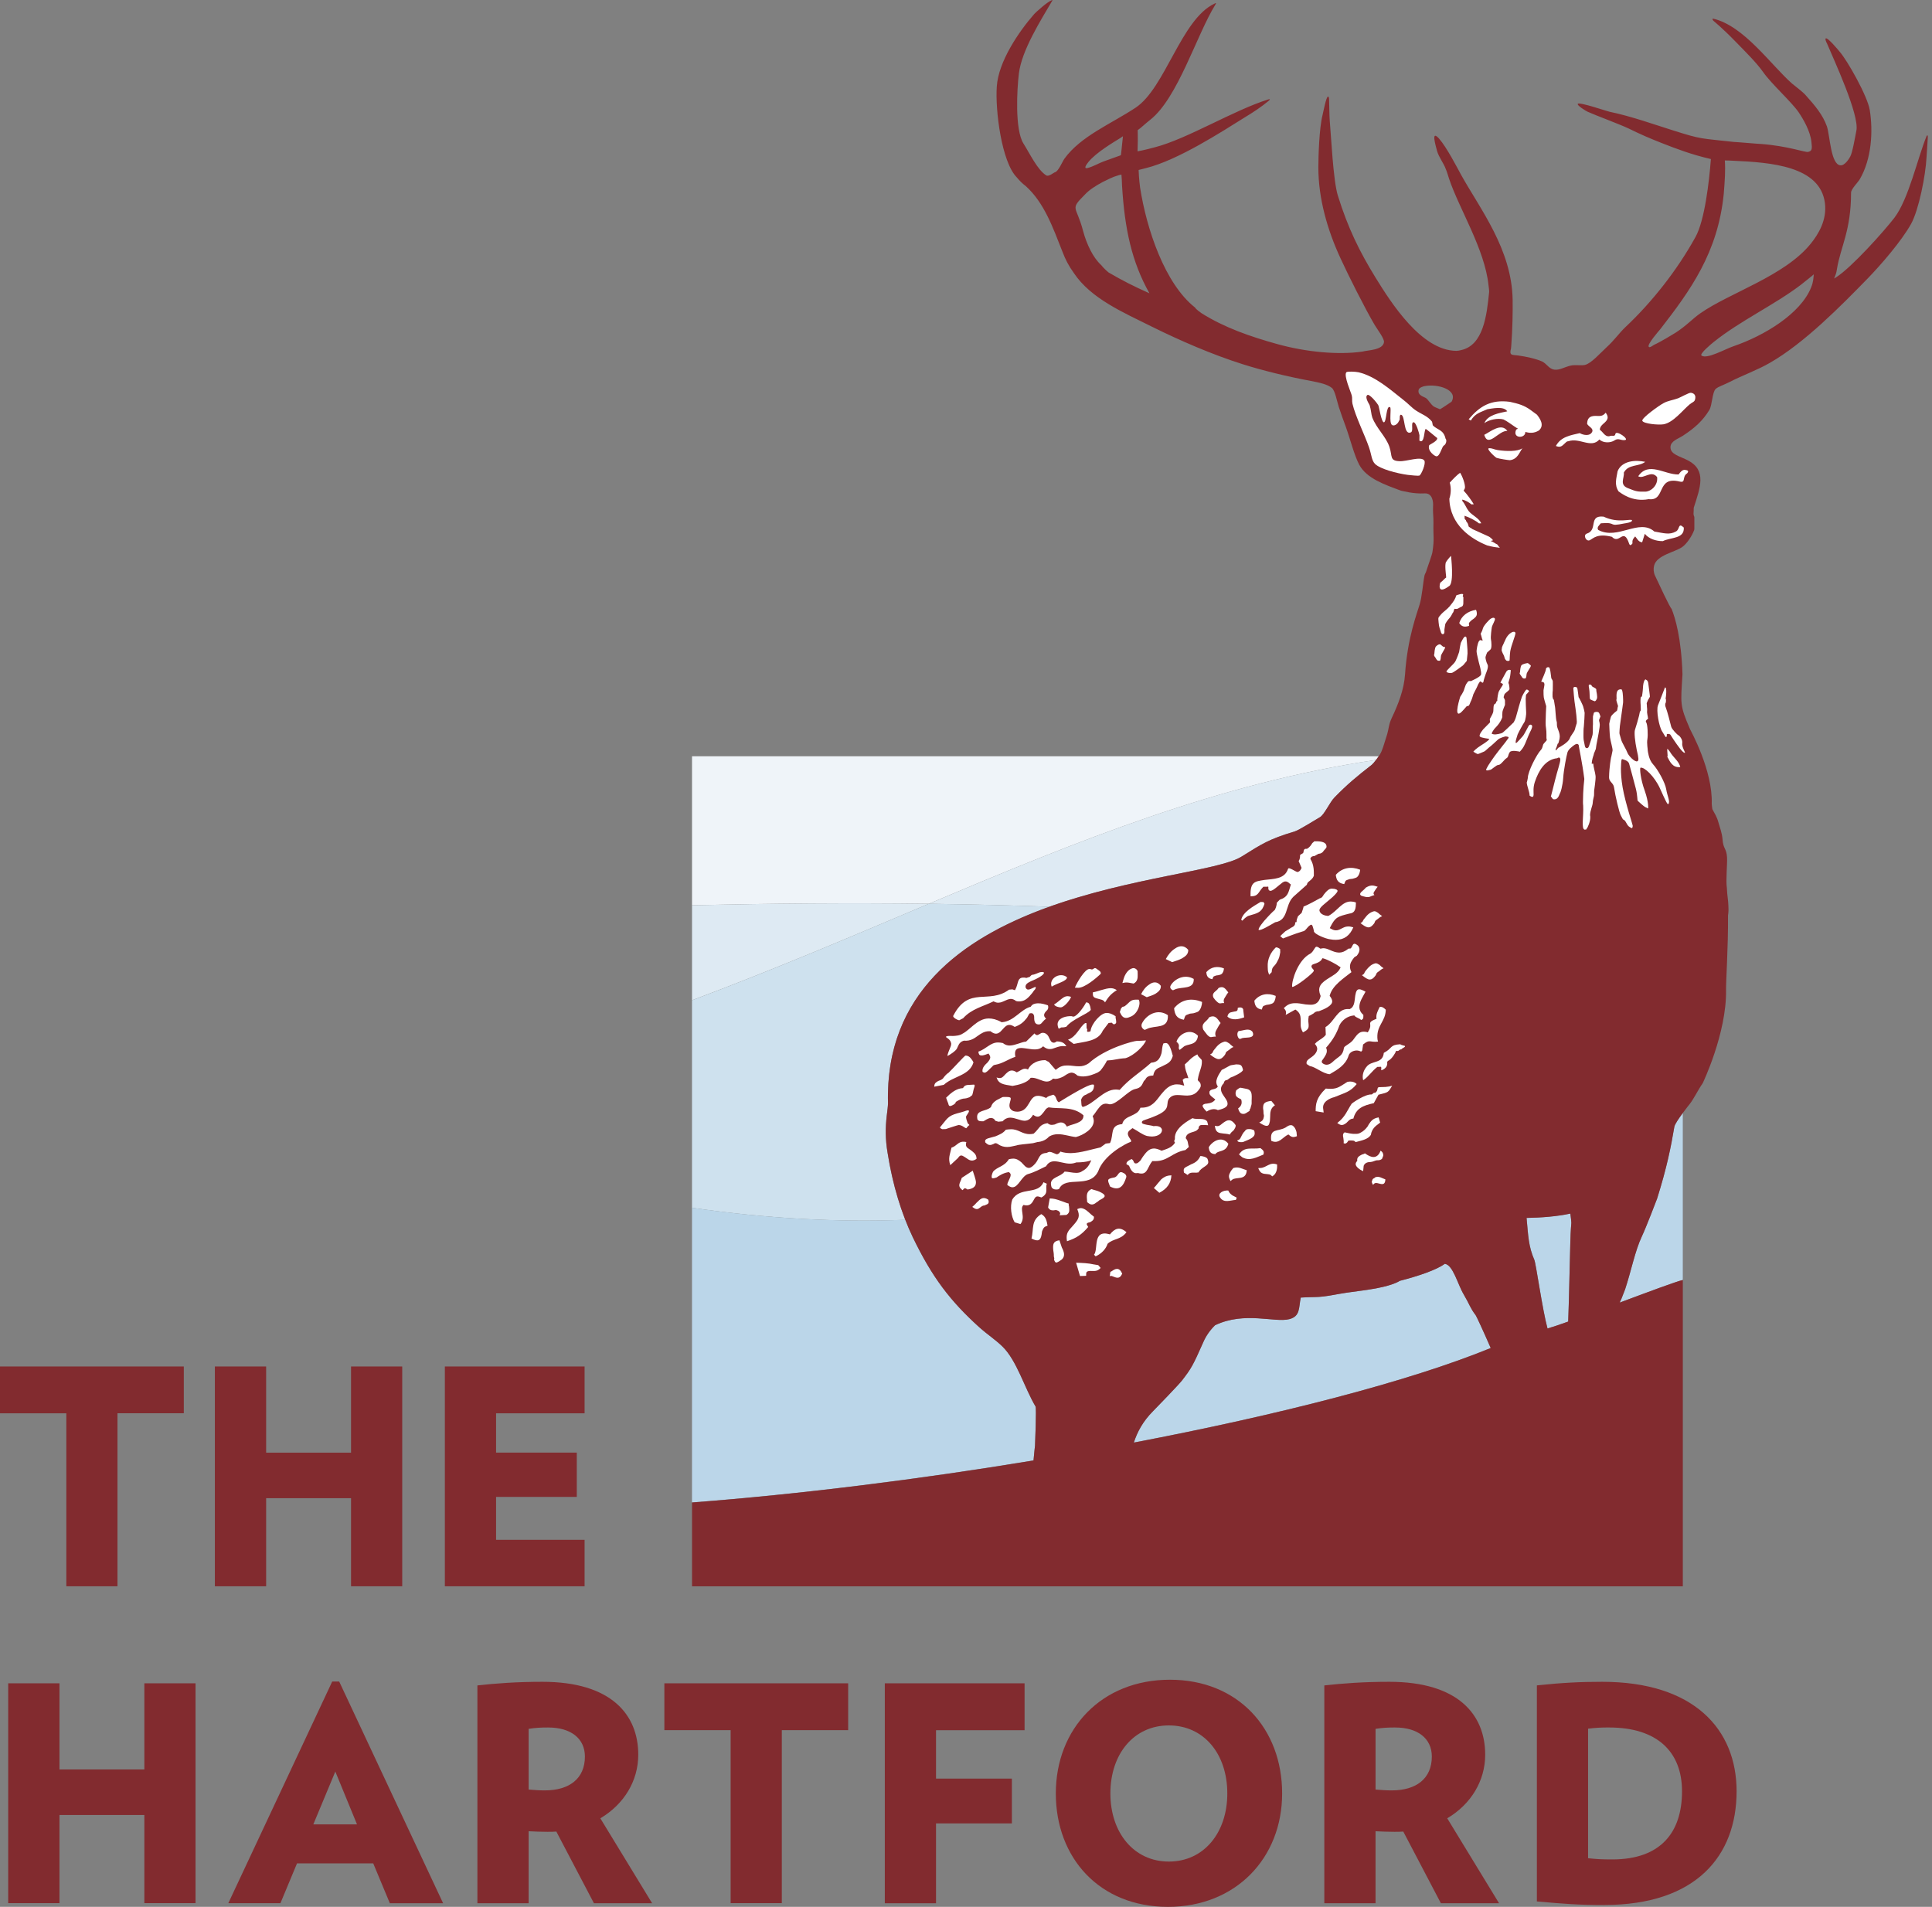
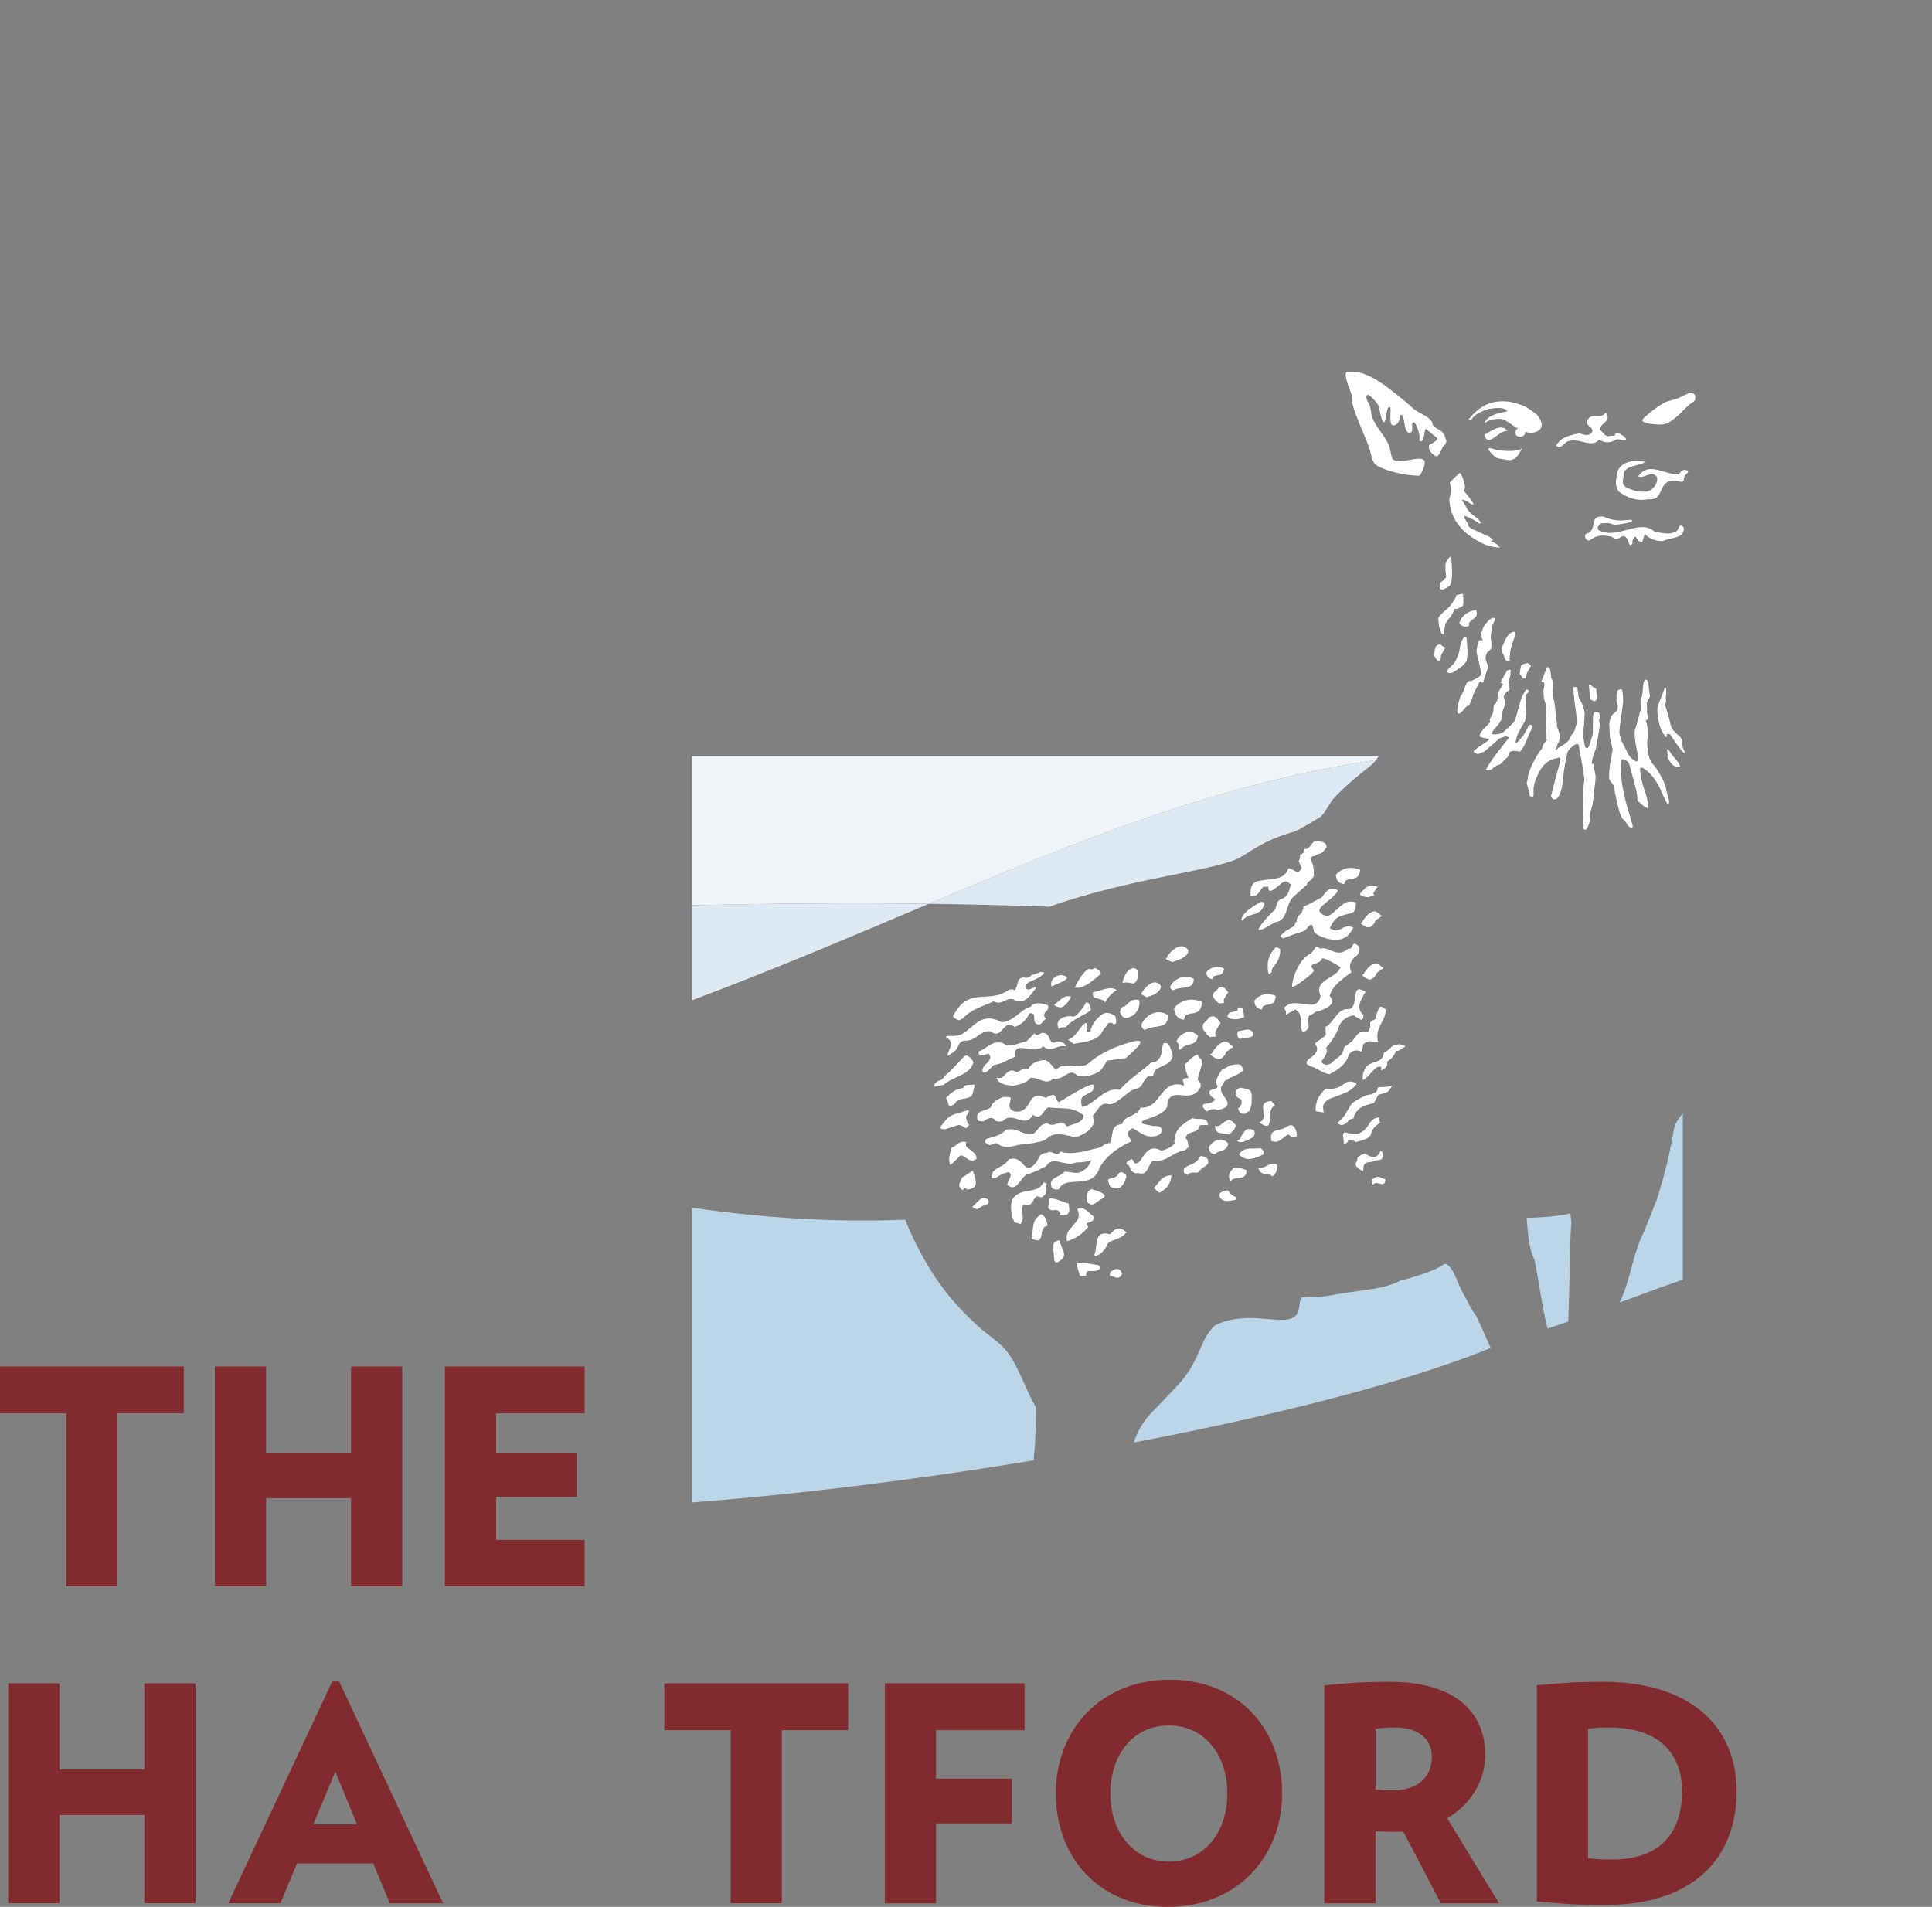
<svg xmlns="http://www.w3.org/2000/svg" width="233" height="230" viewBox="0 0 233 230" fill="none">
  <rect x="0" y="0" width="233" height="230" fill="#808080" stroke="none" />
  <g clip-path="url(#clip0_303_339)">
    <path d="M0 164.824V170.467H7.999V191.335H14.167V170.464H22.168V164.821M42.336 191.335V180.707H32.096V191.335H25.912V164.821H32.096V175.214H42.336V164.821H48.508V191.335M53.65 191.335V164.821H70.502V170.472H59.827V175.212H69.562V180.554H59.827V185.732H70.502V191.335M40.438 213.675L43.055 220.052H37.786L40.443 213.675H40.438ZM40.067 202.819L27.534 229.56H33.819L35.822 224.754H45.011L47.015 229.563H53.439L40.906 202.821H40.067V202.819Z" fill="#822B2F" />
-     <path d="M66.143 208.366C65.202 208.366 64.619 208.396 63.752 208.53V215.852C64.551 215.913 64.991 215.953 65.715 215.953C68.654 215.953 70.54 214.533 70.54 211.871C70.54 209.661 68.8 208.368 66.143 208.368M71.629 229.563L67.095 220.919C66.726 220.95 66.399 220.95 66.037 220.95C65.132 220.95 64.619 220.919 63.752 220.879V229.565H57.575V203.291C59.825 203.042 62.294 202.854 65.416 202.854C73.71 202.854 76.975 206.811 76.975 211.648C76.975 214.799 75.269 217.62 72.4 219.32L78.647 229.565H71.631L71.629 229.563Z" fill="#822B2F" />
    <path d="M106.708 203.037V229.567H112.885V219.934H122.032V214.53H112.885V208.694H123.565V203.037" fill="#822B2F" />
    <path d="M194.072 208.363C193.014 208.363 192.463 208.398 191.523 208.509V224.134C192.651 224.251 193.122 224.279 194.462 224.279C200.279 224.279 202.852 221.016 202.852 216.066C202.852 211.251 199.807 208.366 194.074 208.366M193.477 229.779C190.359 229.779 188.61 229.638 185.348 229.346V203.287C188.429 202.962 190.575 202.854 193.235 202.854C204.279 202.854 209.435 208.575 209.435 216.061C209.431 223.877 204.526 229.774 193.477 229.774" fill="#822B2F" />
    <path d="M80.122 203.037V208.687H88.116V229.553H94.288V208.687H102.288V203.037M17.409 203.037V213.43H7.172V203.037H0.988V229.553H7.172V218.92H17.409V229.553H23.581V203.037" fill="#822B2F" />
    <path d="M168.285 208.365C167.354 208.365 166.766 208.396 165.893 208.53V215.852C166.693 215.913 167.13 215.953 167.859 215.953C170.794 215.953 172.679 214.533 172.679 211.871C172.679 209.661 170.939 208.368 168.282 208.368M173.77 229.562L169.237 220.919C168.87 220.95 168.539 220.95 168.179 220.95C167.271 220.95 166.761 220.919 165.891 220.879V229.565H159.714V203.291C161.967 203.042 164.436 202.854 167.558 202.854C175.844 202.854 179.115 206.811 179.115 211.648C179.115 214.798 177.405 217.62 174.537 219.32L180.787 229.565H173.77V229.562ZM140.967 208.116C136.753 208.116 133.913 211.542 133.913 216.322C133.913 221.065 136.753 224.538 140.967 224.538C145.183 224.538 148.014 221.062 148.014 216.322C148.014 211.542 145.18 208.116 140.965 208.116M140.852 230C132.603 230 127.332 224.098 127.332 216.322C127.332 208.509 132.852 202.604 141.096 202.604C149.321 202.604 154.626 208.506 154.626 216.322C154.626 224.098 149.053 230 140.852 230Z" fill="#822B2F" />
    <path d="M83.458 91.217V109.189C93.04 108.972 102.586 108.892 112.017 109.01C130.099 101.375 147.052 94.46 165.95 91.662C166.074 91.497 166.185 91.344 166.274 91.22H83.46L83.458 91.217Z" fill="#EFF4F9" />
    <path d="M149.714 103.331C152.241 101.756 152.982 101.231 156.161 100.274C156.671 100.124 158.795 98.781 159.171 98.574C159.723 98.269 160.358 96.764 160.958 96.169C162.467 94.617 163.61 93.662 165.411 92.266C165.564 92.139 165.764 91.899 165.947 91.659C147.052 94.457 130.101 101.37 112.015 109.012C116.901 109.073 121.749 109.2 126.563 109.365C136.48 105.814 147.019 104.998 149.711 103.331" fill="#DEEAF3" />
    <path d="M83.458 120.647C93.526 116.877 102.915 112.857 112.017 109.012C102.588 108.895 93.042 108.972 83.458 109.191V120.649V120.647Z" fill="#DEEAF3" />
-     <path d="M107.091 133.076C106.739 119.607 116.325 113.028 126.56 109.365C121.745 109.2 116.903 109.073 112.013 109.012C102.913 112.854 93.524 116.877 83.456 120.651V145.681C92.508 146.993 101.091 147.445 109.179 147.13C108.239 144.72 107.51 142.008 107.051 139.112C106.746 137.353 106.788 135.93 106.934 134.632C107.016 133.988 107.091 133.374 107.091 133.076" fill="#CEE1EE" />
    <path d="M120.901 162.413C120.031 161.567 119.01 160.904 118.126 160.109C114.632 156.949 112.436 154.113 110.073 149.215C109.76 148.552 109.461 147.851 109.179 147.122C101.091 147.44 92.515 146.986 83.456 145.676V181.217C96.463 180.224 110.797 178.437 124.644 176.147C124.738 175.249 124.794 174.478 124.823 174.351C124.823 174.304 125.02 169.785 124.881 169.632C123.553 167.398 122.638 164.118 120.903 162.413M201.925 135.914C201.509 138.378 201.022 140.819 199.856 144.557C199.856 144.562 198.527 148.044 197.994 149.161C197.182 150.889 196.724 153.295 195.986 155.533C195.953 155.627 195.79 156.055 195.553 156.638C195.539 156.676 195.398 156.986 195.337 157.113C198.793 155.825 202.116 154.583 202.946 154.386V134.247C202.471 134.891 201.967 135.634 201.927 135.911M176.514 156.109C175.785 154.894 175.237 152.563 174.233 152.434C173.269 153.168 171.017 153.923 168.807 154.489C168.807 154.489 167.974 155.131 164.861 155.578L162.392 155.919C161.2 156.083 159.836 156.436 158.564 156.445C157.962 156.45 157.403 156.476 156.871 156.507C156.608 157.729 156.831 158.75 155.507 159.105C153.72 159.575 150.137 158.136 146.54 159.841C145.914 160.445 145.434 161.165 145.148 161.816C143.854 164.739 143.666 165.051 142.561 166.488C142.232 166.93 139.403 169.86 139.072 170.189C137.802 171.459 137.134 172.764 136.739 173.993C154.21 170.662 169.893 166.634 179.776 162.59C178.889 160.544 178.036 158.715 177.965 158.632C177.307 157.786 177.231 157.332 176.512 156.109M184.109 146.899C184.311 149.067 184.335 150.327 185.043 151.95C185.249 152.429 186.021 158.002 186.632 160.233C187.21 160.069 187.986 159.81 189.129 159.401C189.247 156.782 189.364 149.074 189.454 148.209C189.468 148.072 189.501 147.644 189.505 147.508C189.517 147.372 189.458 146.897 189.388 146.37C187.754 146.723 185.915 146.864 184.107 146.899" fill="#BBD6E9" />
-     <path d="M218.377 29.391C215.238 33.295 208.633 35.289 205.059 37.79C204.133 38.43 203.39 39.283 202.073 40.132C201.673 40.374 200.357 41.19 199.475 41.595C199.381 41.635 198.944 42.006 198.835 41.825C198.624 41.543 200.058 39.914 200.209 39.733C203.846 35.053 207.169 30.487 207.881 23.421C208.015 21.813 208.102 20.499 208.015 19.354C208.321 19.354 208.706 19.37 209.092 19.391C213.55 19.593 219.48 20.026 220.082 24.458C220.359 26.551 219.283 28.267 218.375 29.396M218.422 34.67C217.143 37.861 212.739 40.501 209.087 41.752C208.062 42.091 205.873 43.361 205.203 42.888C204.939 42.688 206.338 41.52 206.661 41.261C209.835 38.71 213.98 36.784 217.148 34.381C217.914 33.77 218.591 33.243 218.742 33.088C218.709 33.41 218.709 33.981 218.42 34.67M189.451 148.216C189.364 149.081 189.24 156.789 189.122 159.408C187.984 159.817 187.21 160.067 186.63 160.243C186.018 158.009 185.242 152.436 185.038 151.959C184.332 150.337 184.302 149.072 184.102 146.904C185.912 146.871 187.747 146.735 189.383 146.382C189.454 146.911 189.512 147.386 189.505 147.517L189.449 148.216M136.744 173.998C137.144 172.766 137.809 171.459 139.076 170.194C139.41 169.865 142.239 166.935 142.566 166.493C143.671 165.058 143.859 164.743 145.152 161.818C145.434 161.172 145.919 160.45 146.544 159.843C150.142 158.138 153.723 159.577 155.51 159.11C156.836 158.757 156.615 157.736 156.874 156.511C157.407 156.478 157.967 156.457 158.567 156.45C159.841 156.441 161.205 156.093 162.399 155.924L164.868 155.583C167.979 155.136 168.811 154.496 168.811 154.496C171.022 153.927 173.269 153.172 174.243 152.439C175.242 152.568 175.788 154.898 176.514 156.114C177.236 157.337 177.314 157.79 177.972 158.642C178.038 158.722 178.898 160.553 179.783 162.599C169.895 166.643 154.212 170.669 136.744 174.003M172.014 48.047C171.793 47.859 170.871 47.708 171.104 46.972C171.186 46.744 171.699 46.573 171.847 46.566C173.375 46.276 175.891 47.005 175.056 48.456C175.056 48.456 173.735 49.357 173.664 49.361C173.664 49.361 173.053 49.119 172.928 49.041C172.564 48.799 172.251 48.223 172.016 48.049M133.704 32.871C133.374 32.599 133.069 32.307 132.81 31.978C131.823 31.084 131.047 29.457 130.619 27.851C129.807 24.724 128.954 25.354 130.877 23.431C131.343 22.923 132.105 22.424 132.97 21.961C133.511 21.691 134.263 21.312 134.766 21.181C134.917 21.134 134.985 21.105 135.244 21.056C135.272 21.385 135.31 21.874 135.321 22.443C135.639 27.593 136.48 31.576 138.623 35.376C136.706 34.517 135.46 33.894 133.708 32.871M131.265 19.539C132.187 18.392 134.31 17.148 135.145 16.628C135.248 16.567 135.357 16.487 135.427 16.433C135.31 17.407 135.248 18.31 135.18 18.723C134.71 18.9 133.903 19.175 133.073 19.481C132.57 19.659 131.921 20.057 131.181 20.264C130.616 20.405 131.023 19.84 131.268 19.535M220.319 5.201C221.128 7.134 224.26 13.84 223.882 15.747C223.734 16.49 223.411 18.411 223.141 18.881C223.047 19.062 222.513 19.995 221.951 19.939C220.785 19.845 220.693 16.33 220.324 15.241C219.816 13.823 218.89 12.742 217.738 11.451C217.385 11.056 216.532 10.423 216.122 10.082C213.545 7.802 210.324 3.113 206.607 2.248C206.588 2.243 206.56 2.231 206.536 2.283C206.522 2.321 206.56 2.424 206.625 2.495C206.766 2.631 207.636 3.294 209.419 5.133C210.439 6.184 211.824 7.538 212.652 8.716C213.632 10.115 216.075 12.304 216.922 13.55C217.5 14.411 218.316 15.812 218.457 17.108C218.551 17.955 218.551 18.213 218.058 18.321C217.742 18.415 215.636 17.611 212.41 17.367C212.118 17.367 209.409 17.122 209.118 17.122C205.036 16.664 205.285 16.84 201.817 15.744C199.498 15.015 196.667 14.004 194.14 13.487C193.834 13.431 190.488 12.276 190.288 12.523C190.131 12.692 191.252 13.386 191.488 13.487C192.475 13.929 195.325 14.985 196.421 15.502C197.808 16.189 199.054 16.725 200.291 17.209C202.21 17.966 204.029 18.653 206.334 19.184C206.122 21.959 205.581 26.598 204.476 28.59C202.273 32.587 199.221 36.459 195.997 39.483C195.315 40.128 194.657 41.075 193.728 41.912C192.936 42.648 191.894 43.84 191.137 44.019C190.662 44.118 190.009 43.977 189.456 44.09C188.694 44.254 188.092 44.677 187.429 44.583C186.778 44.466 186.559 43.892 185.983 43.603C185.226 43.262 183.999 42.999 183.058 42.874C182.348 42.792 182.063 42.874 182.181 42.227C182.181 42.199 182.228 42.164 182.256 41.752C182.414 39.641 182.444 37.668 182.425 36.173C182.331 30.066 178.499 25.215 176.211 21.089C175.658 20.078 174.476 17.781 173.554 16.72C172.533 15.58 173.145 17.555 173.305 18.192C173.502 18.921 174.142 19.751 174.353 20.367C174.511 20.715 174.643 21.228 174.765 21.576C175.973 25.18 179.056 30.04 179.515 34.397C179.543 34.67 179.602 35.02 179.59 35.216C179.308 38.061 178.889 41.649 176.204 42.23C176.039 42.277 175.804 42.319 175.64 42.319C171.407 42.291 167.744 36.488 165.867 33.445C163.977 30.365 162.576 27.55 161.343 23.586C160.779 21.761 160.537 16.419 160.363 14.486C160.328 14.169 160.297 12.173 160.285 11.905C160.278 11.794 160.238 11.646 160.163 11.646C159.937 11.646 159.603 13.457 159.488 13.927C159.103 15.464 158.994 18.822 158.994 20.195C158.994 24.012 160.123 27.832 161.675 31.176C162.599 33.198 164.633 37.236 165.771 39.171C166.112 39.74 166.965 40.845 166.909 41.27C166.784 42.248 164.915 42.23 164.327 42.404C161.395 42.836 157.49 42.46 154.052 41.505C150.744 40.588 147.661 39.507 144.929 37.795C144.635 37.567 144.31 37.379 144.118 37.09C140.473 34.214 138.277 27.642 137.496 22.624C137.379 21.771 137.313 20.663 137.318 20.503C137.656 20.419 137.941 20.339 138.235 20.268C142.091 19.297 147.268 15.935 150.163 14.131C151.155 13.534 152.122 12.895 153.013 12.152C153.121 12.057 153.154 12.01 153.126 11.975C153.109 11.952 153.032 11.963 152.923 12.003C148.745 13.313 143.172 16.762 139.276 17.764C138.994 17.842 137.908 18.131 137.188 18.251C137.188 17.875 137.219 17.122 137.219 16.958C137.228 16.501 137.205 16.088 137.205 15.7C137.647 15.394 138.098 14.931 138.714 14.453C142.053 11.82 144.28 4.284 146.568 0.564C146.591 0.534 146.669 0.409 146.638 0.385C146.608 0.355 146.549 0.397 146.46 0.442C142.439 2.335 140.534 10.63 136.941 12.998C134.016 14.935 130.341 16.414 128.366 19.147C128.14 19.462 127.647 20.663 127.242 20.774C127.082 20.807 126.497 21.331 126.189 21.162C125.119 20.515 124.16 18.458 123.426 17.306C122.368 15.613 122.655 10.698 122.876 8.881C123.214 6.064 125.533 2.426 126.887 0.11C126.92 0.063 126.934 0.035 126.92 0.016C126.901 -0.007 126.861 0.021 126.809 0.04C126.269 0.256 124.952 1.451 124.729 1.69C122.838 3.849 120.402 7.451 120.214 10.444C120.012 13.266 120.788 19.537 122.622 21.39C122.951 21.785 123.28 22.128 123.689 22.429C125.935 24.444 126.981 27.445 128.129 30.353C128.493 31.317 128.881 32.062 129.509 32.935C131.562 36.015 135.458 37.68 138.949 39.417C142.255 41.054 146.144 42.752 149.86 43.927C152.204 44.675 155.298 45.432 158.106 45.95C159.164 46.156 160.104 46.356 160.636 46.803C161.012 47.123 161.252 48.456 161.468 49.114C161.738 49.956 162.056 50.784 162.284 51.423C162.902 53.145 163.279 54.802 163.923 56.056C164.83 57.725 166.98 58.447 168.955 59.183C169.213 59.223 170.429 59.592 171.847 59.512C172.764 59.479 172.877 60.57 172.827 61.08C172.787 61.816 172.888 62.31 172.874 63.041C172.837 64.929 173.001 64.934 172.757 66.556C172.71 66.928 172.27 68.066 171.974 68.997C171.91 69.138 171.823 69.289 171.795 69.42C171.607 70.33 171.496 72.019 171.198 72.943C170.927 73.907 169.747 76.855 169.448 81.346C169.324 83.162 168.658 84.883 167.835 86.623C167.45 87.441 167.518 87.888 167.217 88.809C166.907 89.774 166.723 90.514 166.406 91.02C166.277 91.217 165.74 92.003 165.409 92.271C163.61 93.67 162.47 94.622 160.953 96.174C160.356 96.771 159.726 98.274 159.166 98.579C158.79 98.786 156.667 100.131 156.156 100.284C152.982 101.239 152.241 101.765 149.709 103.336C144.247 106.729 106.391 106.557 107.094 133.08C107.094 133.381 107.018 133.997 106.938 134.632C106.793 135.937 106.75 137.36 107.056 139.114C107.651 142.881 108.697 146.339 110.08 149.225C112.438 154.122 114.637 156.96 118.128 160.118C119.012 160.911 120.028 161.576 120.903 162.423C122.638 164.127 123.553 167.407 124.881 169.641C125.022 169.792 124.823 174.309 124.823 174.36C124.794 174.485 124.738 175.258 124.642 176.159C110.792 178.449 96.468 180.234 83.458 181.229V191.339H202.948V154.388C202.115 154.583 198.786 155.822 195.337 157.116L195.548 156.645C195.783 156.058 195.948 155.627 195.983 155.531C196.724 153.297 197.182 150.892 197.996 149.163C198.53 148.044 199.854 144.562 199.854 144.555C201.024 140.816 201.514 138.376 201.927 135.914C201.998 135.373 203.794 133.146 203.794 133.146C204.33 132.448 204.751 131.51 205.346 130.658C205.346 130.658 208.238 124.639 208.163 119.438C208.135 118.481 208.434 114.171 208.398 110.428C208.426 110.216 208.457 110.023 208.457 109.779C208.457 109.066 208.386 108.415 208.304 107.752C208.304 107.693 208.304 107.63 208.292 107.573C208.276 107.432 208.281 107.274 208.264 107.133C208.116 106.169 208.328 104.279 208.281 103.418C208.217 102.294 207.822 102.419 207.74 101.255C207.679 100.463 207.425 99.854 207.218 99.115C207.077 98.575 206.771 98.081 206.512 97.601C206.465 97.288 206.435 97.049 206.435 96.957C206.576 92.929 203.895 88.13 203.825 87.963C202.555 85.033 202.696 84.923 202.908 81.325C202.762 76.928 202.038 74.542 201.591 73.43C201.41 73.324 200.046 70.396 199.602 69.444C199.414 69.049 199.39 68.621 199.484 68.228C199.783 66.97 201.965 66.606 202.842 66.004C203.406 65.635 204.041 64.664 204.305 63.97C204.328 63.9 204.34 63.836 204.34 63.747V62.406C204.34 62.301 204.269 62.218 204.255 62.124C204.213 61.922 204.279 61.616 204.26 61.386C204.26 61.32 204.26 61.254 204.283 61.191C205.048 58.821 205.845 56.723 203.585 55.543C202.656 55.042 201.405 54.828 201.462 53.897C201.492 53.187 202.402 52.923 202.938 52.569C204.368 51.637 205.344 50.772 206.153 49.441C206.494 48.86 206.494 47.32 206.905 46.921C207.192 46.634 207.987 46.392 208.518 46.109C210.235 45.23 211.916 44.651 213.447 43.765C217.585 41.404 222.052 36.866 225.236 33.596C226.804 31.985 229.327 29.081 230.487 26.988C231.411 25.295 232.236 21.157 232.344 18.919C232.377 18.385 232.502 16.605 232.497 16.52C232.497 16.426 232.49 16.332 232.45 16.332C232.41 16.325 232.361 16.365 232.347 16.414C231.248 19.102 230.193 23.986 228.472 26.257C227.19 27.922 223.346 32.218 221.45 33.438L221.192 33.596C221.251 33.45 221.338 33.248 221.38 33.114C221.465 32.897 221.507 32.66 221.535 32.455C221.977 29.751 223.238 27.83 223.238 23.247C223.238 22.801 224.065 22.001 224.279 21.637C225.737 19.163 225.902 15.794 225.492 13.261C225.222 11.592 222.781 7.272 221.871 6.247C221.794 6.146 220.381 4.43 220.178 4.641C220.089 4.717 220.242 5.065 220.315 5.206" fill="#822B2F" />
    <path d="M174.786 70.681C175.374 70.257 174.998 67.154 174.998 67.067C174.998 66.996 174.579 67.497 174.398 67.779C174.21 68.068 174.386 69.331 174.386 69.369C174.386 69.416 174.398 69.547 174.405 69.604C174.429 69.644 174.386 69.698 174.335 69.714C174.288 69.726 174.092 69.98 173.69 70.297C173.686 70.297 173.211 71.84 174.784 70.678M203.061 63.627C202.341 62.961 202.626 63.871 202.104 64.111C201.351 64.534 200.686 64.318 199.517 64.111C197.671 62.489 195.097 65.193 192.745 63.918C192.534 63.599 192.877 63.354 193.061 63.119C195.153 62.945 193.742 63.584 195.941 63.128C195.941 63.128 196.9 63.015 196.818 62.757C196.743 62.512 195.167 63.173 193.397 62.317C191.516 62.11 192.75 63.916 191.389 64.356C190.864 64.52 191.295 65.378 191.732 65.155C192.167 64.936 192.63 64.309 194.394 64.748C195.33 65.736 195.781 63.521 196.472 65.571C196.613 65.995 196.879 65.531 196.879 65.531C196.823 65.085 197.011 64.932 197.204 64.701C197.432 64.951 197.599 65.39 198.045 65.407L198.365 64.386C198.831 64.974 199.689 65.275 200.538 65.27C201.53 64.781 203.162 65.012 203.065 63.624M192.887 53.003C193.338 53.459 194.231 53.438 194.704 53.121C195.207 52.78 195.447 53.161 195.986 53.079C196.526 52.989 194.927 51.851 194.819 52.331C194.749 52.74 194.457 52.449 194.074 52.618C193.547 52.698 193.312 52.077 192.945 51.851C192.934 51.557 193.103 51.357 193.31 51.16L193.517 50.977C193.952 50.577 194.01 50.278 193.648 49.777C193.249 50.276 192.915 50.163 192.367 50.163C191.709 50.187 191.422 50.445 191.408 51.132C191.605 51.484 192.188 51.654 192.024 52.072C191.741 52.684 190.881 52.46 190.519 52.242C189.409 52.505 188.245 52.665 187.641 53.793C188.05 53.951 188.269 53.911 188.574 53.612L188.84 53.365C188.934 53.271 189.021 53.224 189.139 53.224C190.502 52.742 191.89 54.141 192.891 53.006M180.615 54.285C180.168 54.214 179.973 54.05 179.587 54.064C179.152 54.083 180.347 55.174 180.486 55.225C180.798 55.338 181.934 55.508 182.096 55.508C183.046 55.39 183.234 54.544 183.608 54.064C183.02 54.487 181.628 54.44 180.613 54.285M181.788 51.976C181.064 50.965 179.79 52.042 179 52.451C179.482 54.073 180.735 51.901 181.788 51.976M195.083 56.843C194.937 57.713 194.666 58.459 195.2 59.272C195.487 59.465 196.823 60.589 198.835 60.206C200.933 60.476 199.705 57.391 202.55 58.08C203.373 58.285 202.804 57.532 203.468 57.092C203.468 57.092 203.75 56.81 203.444 56.725C203.134 56.641 202.903 56.573 202.44 57.229C200.724 57.262 198.819 55.606 197.568 57.447C198.233 57.835 199.134 56.641 199.849 57.548C199.971 58.501 199.167 59.274 198.419 59.303C197.502 59.319 197.302 59.274 196.428 58.919C195.219 58.508 195.92 57.673 195.835 57.001C196.395 55.957 197.617 56.319 198.417 55.707C197.208 55.442 195.581 55.585 195.078 56.848M179.79 65.256C179.865 65.219 179.968 65.195 180.067 65.167C179.942 65.002 179.719 64.802 179.543 64.711L177.521 63.794C177.514 63.782 177.504 63.777 177.504 63.754C177.37 63.693 177.245 63.608 177.123 63.511C177.1 63.387 177.06 63.262 177.006 63.13C176.949 63.027 176.874 62.947 176.808 62.844L176.778 62.707C176.754 62.703 176.731 62.703 176.719 62.693C176.688 62.656 176.672 62.611 176.639 62.576L176.62 62.209C177.104 62.355 177.993 62.797 178.365 63.13L178.637 63.119C178.367 62.484 177.549 62.174 177.126 61.647C176.832 61.271 176.688 60.8 176.364 60.441L176.34 60.262C176.768 60.344 177.168 60.605 177.469 60.843L177.737 60.819C177.563 60.509 176.952 59.625 176.514 59.178C176.568 59.06 176.655 58.959 176.674 58.844C176.721 58.39 176.361 57.433 176.091 57.024C175.757 57.25 175.209 57.8 174.835 58.228L174.859 58.275C175.016 58.863 174.995 59.545 174.793 60.156C174.875 63.33 177.408 65.005 179.348 65.787C179.717 65.877 180.093 65.98 180.462 66.016C180.603 66.016 180.744 66.053 180.885 66.086C180.78 65.945 180.678 65.828 180.58 65.677C180.312 65.559 180.14 65.383 179.797 65.261" fill="white" />
    <path d="M185.362 50.022L184.551 49.425C183.789 48.884 183.15 48.703 182.099 48.468C179.79 48.162 178.454 48.995 177.121 50.572L177.38 50.725C177.92 49.855 178.48 49.756 179.383 49.357C179.905 49.291 181.363 48.933 181.774 49.615C180.881 49.81 179.395 50.025 179.018 51.04C179.559 50.622 180.636 50.398 181.323 50.593C181.755 50.805 182.23 51.158 182.71 51.487C182.821 51.576 182.952 51.628 183.074 51.708C182.997 51.741 182.877 51.788 182.846 51.835C182.364 52.912 183.989 52.926 183.956 52.094C184.462 52.246 184.986 52.282 185.583 51.929C186.329 51.289 185.677 50.429 185.362 50.025M172.83 51.339C172.747 51.257 172.764 50.958 172.682 50.833C172.141 50.166 171.449 49.968 170.786 49.528C170.262 49.192 169.787 48.635 169.206 48.202C167.64 46.972 165.879 45.39 163.855 44.906C163.45 44.819 162.482 44.776 162.366 44.906C162.032 45.322 162.935 47.328 163.025 47.708C163.109 48.021 163.025 48.35 163.109 48.705C163.462 50.199 164.6 52.498 165.084 53.902C165.418 54.849 165.402 55.515 165.82 55.947C166.432 56.573 168.508 57.109 169.789 57.281C170.109 57.309 171.047 57.431 171.191 57.356C171.391 57.269 172.009 55.886 171.769 55.545C171.379 54.99 169.62 55.675 168.788 55.628C167.549 55.581 167.946 55.03 167.565 53.902C167.125 52.62 166.023 51.71 165.496 50.351C165.367 49.975 165.355 49.434 165.178 48.87C165.122 48.722 164.534 47.897 164.915 47.64C165.131 47.476 166.074 48.571 166.248 48.933C166.328 49.114 166.606 50.979 166.907 50.937C167.229 50.873 167.158 48.844 167.64 49.112C167.84 49.223 167.483 50.956 167.875 51.259C168.118 51.435 168.567 51.174 168.722 50.756C168.917 50.624 168.689 50.064 168.957 50.022C169.507 50.093 169.216 52.498 170.128 52.162C170.518 52.021 170.119 51.021 170.445 50.934C170.768 50.833 171.174 52.345 171.188 52.498C171.203 52.602 171.16 53.142 171.188 53.156C171.819 53.587 171.729 51.851 171.941 51.741C172.004 51.717 173.347 52.879 173.333 52.832C173.38 53.239 172.378 53.608 172.352 53.725C172.129 54.403 173.074 55.073 173.258 55.042C173.69 54.995 173.888 53.834 174.151 53.725C174.346 53.631 174.551 53.138 174.332 52.903C174.092 51.833 173.396 51.882 172.827 51.337M135.39 141.432C134.86 141.202 134.903 141.86 134.414 142.016L134.103 142.079C133.523 142.234 133.548 142.295 133.868 143.109C134.962 143.685 135.481 143.125 135.832 141.98C135.832 141.98 135.919 141.639 135.385 141.432M131.627 143.426C131.072 143.685 131.04 144.103 131.087 144.621L131.11 144.992C131.449 145.298 131.693 145.369 132.036 145.176L132.225 145.039L132.408 144.922C132.681 144.698 132.392 144.886 132.93 144.581C133.471 144.275 133.212 144.031 132.61 143.746C132.328 143.605 131.959 143.549 131.627 143.424M140.033 142.26L139.826 142.514L139.61 142.759C139.493 142.914 139.337 143.107 139.156 143.295L139.815 143.871C140.748 143.393 141.225 142.714 141.273 141.764L141.186 141.773C140.652 141.792 140.327 142.008 140.033 142.262M152.013 138.484C150.967 138.653 150.071 138.237 149.422 139.253L149.805 139.582C150.737 140.099 151.56 139.568 152.368 139.262C152.486 138.879 152.368 138.759 152.016 138.486M148.322 141.491C148.129 141.856 148.209 142.079 148.399 142.462L148.595 142.298C149.112 141.893 150.288 142.439 150.358 141.153C149.794 140.988 149.389 140.682 148.736 140.885C148.571 141.077 148.418 141.261 148.322 141.496M148.129 143.596C147.513 143.549 146.824 143.93 147.123 144.407C147.569 145.155 148.362 144.769 149.046 144.729L149.149 144.459C148.931 144.327 148.849 144.31 148.632 144.186C148.366 143.986 148.256 143.88 148.129 143.598M144.771 139.434C144.503 139.97 144.216 140.214 143.666 140.431L143.328 140.609C142.9 140.816 142.74 140.892 142.756 141.204C142.756 141.275 142.763 141.336 142.784 141.435L143.024 141.585L143.229 141.726C143.346 141.576 143.499 141.449 143.793 141.439H144.151C144.183 141.439 144.214 141.439 144.252 141.449L144.543 141.409C144.882 140.75 145.789 140.645 145.714 140.111C145.702 140.029 145.684 139.909 145.637 139.801C145.538 139.554 145.025 139.448 144.767 139.431M122.119 143.201C122.8 143.219 123.2 141.903 123.939 141.625C124.733 141.407 125.448 141.014 126.153 140.673C126.412 140.219 126.772 140.073 127.157 140.073C127.755 140.073 128.404 140.367 129.071 140.355C129.307 140.355 129.542 140.308 129.824 140.203C129.847 140.203 129.871 140.203 129.894 140.207C130.475 140.2 130.971 140.142 131.366 140.031L131.611 139.946L131.5 140.189C131.303 140.619 131.014 141.011 130.536 141.247C130.334 141.411 130.073 141.47 129.807 141.47C129.337 141.475 128.789 141.315 128.39 141.315C127.919 141.966 126.673 141.978 126.744 142.836C126.755 142.94 126.777 143.062 126.809 143.17C126.915 143.389 127.115 143.476 127.388 143.476C127.482 143.476 127.6 143.464 127.717 143.424C128.486 141.722 131.402 143.452 132.443 141.272C133.102 139.361 135.65 137.976 136.382 137.717C136.415 137.694 136.415 137.659 136.415 137.619C136.419 137.459 136.057 137.155 136.02 136.789C136.008 136.636 136.067 136.478 136.22 136.351L136.572 136.076L136.636 136.104C137.247 136.429 137.724 136.838 138.31 137.014C138.545 137.057 138.752 137.085 138.945 137.085C139.805 137.061 140.144 136.624 140.137 136.309C140.118 136.06 139.902 135.815 139.349 135.815C139.302 135.815 139.239 135.822 139.123 135.834C138.801 135.723 138.364 135.709 138.009 135.599C137.875 135.545 137.769 135.575 137.71 135.387C137.699 135.284 137.748 135.26 137.833 135.175C138.265 134.994 138.703 134.877 139.156 134.682C141.609 133.722 140.308 133.078 141.155 132.337C141.381 132.145 141.677 132.079 141.983 132.079C142.364 132.079 142.782 132.145 143.187 132.145C143.661 132.126 144.115 132.032 144.491 131.557C144.656 131.352 144.835 131.141 144.809 130.903C144.809 130.79 144.774 130.654 144.677 130.522C144.607 130.475 144.548 130.4 144.48 130.325L144.452 130.273V130.226C144.621 129.121 144.988 128.759 144.945 127.952C144.934 127.689 144.534 127.592 144.404 127.176C143.574 127.604 143.516 127.858 142.888 128.387C142.935 129.088 143.067 129.234 143.274 129.897L143.316 130.047L143.165 130.038H143.048C142.86 130.054 142.841 130.054 142.634 130.249L142.815 130.95L142.622 130.903C142.371 130.809 142.143 130.793 141.94 130.793C141.054 130.793 140.506 131.416 140.003 132.034C139.401 132.817 138.909 133.595 137.703 133.605H137.543C137.374 134.028 137.162 134.211 136.739 134.428L136.391 134.599C135.963 134.778 135.498 135.011 135.357 135.523L135.34 135.594H135.265C133.835 135.747 134.334 136.864 133.892 137.816L133.859 137.875L133.795 137.884C133.631 137.891 133.466 137.927 133.344 137.941L132.723 138.397C131.703 138.608 130.348 139.067 129.121 139.088C128.674 139.079 128.267 139.034 127.884 138.9C127.825 138.989 127.701 139.206 127.468 139.22C127.404 139.22 127.346 139.203 127.308 139.177L127.042 139.067C126.896 138.989 126.755 138.956 126.612 138.935C126.49 138.935 126.37 138.982 126.208 139.067C125.262 139.109 125.361 139.761 124.844 140.355C124.533 140.699 124.312 140.866 124.073 140.873C123.71 140.856 123.508 140.527 123.186 140.203C122.824 139.888 122.544 139.749 122.189 139.749C122.015 139.749 121.822 139.786 121.667 139.824C121.115 140.732 120.263 140.718 119.756 141.338C119.756 141.345 119.567 141.729 119.598 141.957C119.614 142.093 119.614 142.117 119.763 142.121C119.845 142.121 119.984 142.091 120.181 142.027C120.482 141.82 120.973 141.486 121.615 141.383L121.658 141.374L121.705 141.407C121.822 141.484 121.888 141.602 121.888 141.712C121.879 142.112 121.481 142.559 121.481 142.923C121.74 143.135 121.952 143.21 122.123 143.21M129.081 122.563C128.183 122.591 127.52 122.963 127.545 123.591C127.555 123.736 127.592 123.903 127.682 124.084L127.957 123.943L127.98 123.929C128.239 123.929 128.387 123.913 128.592 123.847C129.288 122.93 131.235 122.283 131.55 121.806C131.519 121.627 131.498 121.401 131.432 121.274L131.428 121.256C131.333 120.99 131.246 120.919 130.981 120.903C130.849 121.232 129.951 122.577 129.459 122.626C129.377 122.615 129.304 122.603 129.229 122.568H129.076L129.081 122.563ZM128.084 120.435C127.731 120.694 127.529 120.922 127.125 121.155L127.136 121.178C127.254 121.404 127.729 121.514 127.929 121.507H127.936C128.43 121.46 129.118 120.496 129.168 120.238C129.003 120.179 128.869 120.158 128.749 120.158C128.533 120.158 128.35 120.235 128.084 120.433" fill="white" />
    <path d="M118.813 137.68C118.813 137.72 118.824 137.764 118.813 137.781C119.029 137.978 119.177 138.115 119.393 138.105C119.511 138.105 119.652 138.063 119.835 137.978C119.899 137.936 119.977 137.889 120.056 137.889C120.167 137.889 120.245 137.936 120.348 137.995C120.752 138.277 121.119 138.347 121.47 138.347C121.865 138.347 122.234 138.22 122.565 138.164C122.925 138.039 123.654 138.011 124.587 137.886L125.114 137.752C125.655 137.705 126.149 137.508 126.511 137.094C126.864 136.882 127.221 136.807 127.581 136.807C128.326 136.798 129.034 137.078 129.744 137.148C130.633 136.93 131.973 136.142 131.907 135.126C131.893 134.978 131.855 134.83 131.799 134.684L131.771 134.613L131.825 134.566C132.037 134.336 132.225 134.002 132.429 133.751L132.636 133.492C132.836 133.266 133.069 133.125 133.351 133.12C133.445 133.12 133.563 133.139 133.668 133.16C133.729 133.179 133.786 133.198 133.856 133.198C134.722 133.205 136.071 131.519 136.899 131.357C137.651 131.206 137.717 130.849 137.945 130.407L138.134 130.2C138.312 129.814 138.651 129.746 139.083 129.725C139.22 129.029 139.488 128.893 140.165 128.606C140.917 128.244 141.218 128.107 141.442 127.353C141.301 126.835 141.042 125.749 140.572 125.81C140.478 125.81 140.384 125.845 140.299 125.862C140.142 126.247 140.158 126.649 140.08 127.028C139.869 127.719 139.61 128.121 138.827 128.18C137.454 129.412 136.241 130.085 135.072 131.418L135.02 131.465L134.962 131.449C134.82 131.43 134.689 131.416 134.552 131.416C133.099 131.416 131.935 133.139 130.64 133.504L130.593 133.52L130.553 133.497C130.435 133.414 130.435 133.308 130.419 133.179C130.435 133.139 130.419 133.104 130.407 133.066V132.96C130.407 132.873 130.402 132.772 130.384 132.641C130.487 132.342 130.684 132.123 130.971 132.041L131.225 131.893C131.766 131.677 131.917 131.46 131.945 130.912C131.898 130.825 131.905 130.811 131.78 130.811C131.451 130.797 130.44 131.253 127.75 132.918L127.691 132.958L127.64 132.918C127.444 132.77 127.421 132.561 127.31 132.314C127.216 132.161 127.155 132.109 127.035 132.039C126.701 132.152 126.407 132.199 126.222 132.391L126.17 132.434L126.109 132.41C125.726 132.246 125.434 132.175 125.204 132.175C124.028 132.133 124.239 134.014 122.749 134.091C122.594 134.091 122.413 134.082 122.208 134.014C121.879 133.866 121.749 133.624 121.738 133.395C121.726 133.043 121.909 132.699 121.898 132.509C121.886 132.391 121.851 132.311 121.298 132.311H121.049C120.847 132.323 120.861 132.359 120.635 132.469L120.193 132.697C119.911 132.885 119.659 133.073 119.504 133.537C118.949 134.077 117.773 133.854 117.844 134.778L117.872 134.999C117.966 135.201 118.126 135.244 118.396 135.244H118.608C118.827 135.131 119.156 134.858 119.509 134.844C119.72 134.844 119.955 134.968 120.026 135.18L120.402 135.298L120.924 135.244C121.19 134.938 121.512 134.806 121.818 134.806C122.436 134.806 123.045 135.182 123.574 135.182C123.915 135.171 124.225 135.041 124.533 134.548L124.595 134.454L124.689 134.524C124.872 134.656 125.022 134.689 125.145 134.689C125.488 134.698 125.78 134.258 126.027 133.925C126.13 133.76 126.248 133.654 126.462 133.565C127.821 133.79 129.372 133.414 130.623 134.489L130.663 134.526L130.668 134.573L130.663 134.604C130.663 135.474 129.269 135.582 128.754 135.85L128.672 135.888L128.611 135.803C128.399 135.467 128.183 135.387 127.952 135.387C127.802 135.387 127.64 135.434 127.506 135.49L127.2 135.632C127.063 135.655 126.946 135.679 126.847 135.679C126.659 135.686 126.509 135.617 126.325 135.472C125.314 135.643 125.385 136.114 124.656 136.741C124.491 136.781 124.336 136.795 124.192 136.795C123.252 136.803 122.836 136.189 121.912 136.208C121.717 136.208 121.5 136.238 121.307 136.262C120.964 136.692 120.571 136.838 120.066 137.056L119.995 137.075C119.36 137.273 118.749 137.306 118.808 137.687M117.7 142.596C117.682 142.22 117.432 141.609 117.312 141.204L115.984 142.074C115.824 142.695 115.363 142.991 116.073 143.556L116.332 143.32C116.464 143.316 116.591 143.424 116.685 143.476C117.273 143.396 117.715 143.17 117.7 142.594M116.344 139.556L116.616 139.737C117.012 140.031 117.338 140.09 117.769 139.775C117.769 139.356 117.592 139.13 117.251 138.867L117.004 138.674C116.534 138.387 116.412 138.244 116.539 137.748C115.796 137.6 115.636 137.889 115.138 138.242C114.996 138.34 114.865 138.392 114.747 138.43C114.571 139.267 114.312 139.681 114.606 140.539L115.533 139.678C115.801 139.269 115.97 139.314 116.344 139.556M115.598 135.695C116.069 135.704 116.311 136.055 116.539 136.085C116.718 135.836 116.903 135.686 116.903 135.719C116.892 135.587 116.755 135.629 116.678 135.401C116.572 135.103 116.501 134.903 116.501 134.696C116.492 134.555 117.432 133.598 116.294 134.049C116.16 134.106 115.46 134.284 115.46 134.284C114.27 134.613 114.209 134.98 113.456 135.864L113.445 135.878C113.379 135.944 113.36 135.996 113.36 135.996C113.36 136.02 113.407 136.107 113.628 136.196L113.887 136.191C114.004 136.191 114.098 136.191 114.185 136.144L114.312 136.102C114.317 136.102 115.54 135.693 115.596 135.702M116.17 131.197L116.134 131.244L116.059 131.253C115.464 131.305 114.989 131.613 114.547 131.982L114.101 132.406C114.204 132.695 114.242 132.817 114.336 133.04L114.345 133.052C114.425 133.365 114.453 133.553 114.956 133.264C115.309 133.066 115.262 132.92 115.262 132.92C115.262 132.92 115.845 132.497 116.363 132.497C116.551 132.497 116.95 132.333 116.95 132.333C117.186 132.079 117.233 132.246 117.32 131.853L117.407 131.458C117.418 131.317 117.682 130.823 117.447 130.823L116.807 130.861C116.537 130.856 116.308 130.943 116.167 131.197M117.402 128.143L117.256 127.884C116.99 127.489 116.769 127.327 116.438 127.32C116.334 127.32 115.041 128.777 114.369 129.424H114.345C114.119 129.577 113.922 129.807 113.715 130.092C113.637 130.162 113.583 130.2 113.449 130.268L113.125 130.4C112.725 130.635 112.702 130.746 112.666 131.075L113.818 130.851C115.018 129.758 116.906 129.765 117.402 128.143M130.88 123.398C130.21 123.835 129.845 125.044 128.803 125.406L129.49 125.916C130.847 125.62 132.439 125.615 133.003 124.305L133.689 123.395L133.772 123.383C133.791 123.383 133.866 123.367 133.95 123.367C133.95 123.367 133.969 123.353 133.986 123.353C134.162 123.353 134.146 123.409 134.204 123.501L134.393 123.553C134.668 123.421 134.609 123.327 134.609 123.184C134.609 123.083 134.581 122.96 134.543 122.77V122.577C134.12 122.285 133.751 122.166 133.438 122.182C132.756 122.182 131.646 123.452 131.529 124.308L131.515 124.39L131.42 124.423C131.35 124.451 131.279 124.456 131.209 124.456C130.969 124.465 131.225 124.143 131.068 124.065L131.044 124.042L131.03 123.402H130.875L130.88 123.398ZM126.842 119.008L126.899 118.965C127.569 118.573 128.655 118.345 128.686 117.888C128.488 117.705 128.239 117.62 127.957 117.623C127.353 117.627 126.746 118.093 126.767 118.704C126.767 118.784 126.786 118.855 126.807 118.932L126.842 119.01V119.008ZM114.714 125.876C114.719 125.97 114.695 126.064 114.667 126.177C114.479 126.652 114.263 127.146 114.256 127.367C114.519 127.273 115.333 126.708 115.417 126.45L115.551 126.158C115.669 125.862 115.888 125.617 116.25 125.523H116.311C116.393 125.53 116.461 125.53 116.522 125.53C116.932 125.521 117.28 125.37 117.581 125.178L117.926 124.938C118.349 124.627 118.749 124.388 119.266 124.383C119.306 124.383 119.356 124.378 119.431 124.383H119.469L119.492 124.413C119.732 124.601 119.944 124.684 120.122 124.679C120.292 124.679 120.463 124.604 120.656 124.435L120.95 124.122C121.197 123.84 121.409 123.623 121.731 123.623C121.93 123.623 122.121 123.701 122.373 123.863C123.083 123.605 123.44 123.294 123.861 122.758L124.15 122.241L124.228 122.231C124.268 122.208 124.308 122.208 124.362 122.208C124.649 122.201 124.714 122.495 124.722 122.65C124.722 122.737 124.722 122.833 124.726 122.918C124.754 123.177 124.783 123.388 125.025 123.52C125.119 123.555 125.199 123.567 125.269 123.567C125.434 123.567 125.563 123.492 125.7 123.308C125.904 123.078 125.935 123.04 126.153 122.866C126.055 122.765 125.942 122.659 125.918 122.466C125.911 122.307 126.003 122.13 126.172 121.959C126.379 121.78 126.422 121.653 126.417 121.465C126.417 121.413 126.41 121.343 126.382 121.263C126.071 121.145 125.596 121.004 125.164 121.016C124.804 121.027 124.5 121.119 124.334 121.392L124.298 121.432L124.251 121.446C123.083 121.78 122.262 123.193 120.849 123.294L120.825 123.304L120.774 123.287C120.176 122.951 119.683 122.845 119.245 122.845C118.535 122.845 117.98 123.202 117.442 123.633L116.802 124.174C116.586 124.355 116.36 124.533 116.116 124.66C115.735 124.919 115.276 124.942 114.881 124.959C114.752 124.959 114.623 124.935 114.51 124.949H114.458C114.199 124.957 114.096 125.02 114.094 125.034V125.051C114.011 125.145 114.627 125.286 114.71 125.859M115.669 123.068L116.153 122.819C117.164 121.691 118.552 121.399 119.758 120.809L119.828 120.778L119.887 120.811C120.122 120.929 120.31 120.962 120.475 120.936C120.955 120.912 121.312 120.56 121.834 120.489C122.06 120.465 122.3 120.548 122.535 120.741C122.723 120.795 122.897 120.804 123.064 120.783C123.668 120.722 124.051 120.313 124.491 119.772L124.684 119.499C124.787 119.37 124.931 119.287 124.905 119.069C124.898 119.057 124.898 119.045 124.898 119.041C124.743 119.041 124.348 119.316 124.051 119.36C123.974 119.367 123.877 119.356 123.793 119.276V119.271C123.734 119.217 123.682 119.13 123.68 119.043C123.656 118.73 123.924 118.549 124.319 118.361C125.081 118.067 126.001 117.547 125.89 117.312C125.885 117.265 125.801 117.214 125.528 117.251C125.234 117.291 124.856 117.55 124.489 117.58C124.312 117.599 124.221 117.903 124.054 117.863L123.795 117.957L123.757 117.952C123.605 117.91 123.475 117.905 123.381 117.914C122.659 117.938 122.817 118.69 122.457 119.337L122.401 119.438L122.307 119.405L122.095 119.335H122.086C121.935 119.353 121.761 119.358 121.695 119.37C119.215 121.19 116.868 118.881 114.985 122.481C114.956 122.514 114.952 122.544 114.956 122.582C114.961 122.723 115.333 122.993 115.669 123.059M126.036 124.627C125.942 124.592 125.848 124.571 125.773 124.58C125.655 124.569 125.561 124.604 125.467 124.665L125.425 124.696L125.385 124.707L125.392 124.714C125.368 124.726 125.338 124.738 125.305 124.761C125.244 124.801 125.192 124.839 125.07 124.855L125.013 124.841C124.896 124.799 124.806 124.724 124.762 124.646L123.746 125.638H123.699C123.144 125.7 122.467 126.085 121.794 126.109C121.512 126.12 121.206 126.029 120.948 125.81C120.724 125.763 120.536 125.74 120.36 125.74C119.443 125.74 118.973 126.499 117.985 126.852C118.056 127.219 118.126 127.306 118.368 127.306C118.472 127.322 118.603 127.282 118.784 127.235L119.217 127.075L119.278 127.169C119.365 127.282 119.415 127.404 119.426 127.508C119.426 127.762 119.271 127.94 119.085 128.166L118.841 128.401C118.606 128.66 118.474 128.888 118.483 129.158C118.479 129.187 118.498 129.241 118.498 129.283C118.608 129.361 118.69 129.382 118.749 129.382C118.914 129.382 119.137 129.17 119.36 128.94L119.676 128.634C119.758 128.507 119.899 128.446 120.005 128.437C120.985 128.263 121.51 127.79 122.455 127.468C122.431 127.364 122.422 127.256 122.413 127.157C122.408 126.929 122.431 126.741 122.561 126.598C122.685 126.457 122.89 126.417 123.132 126.405C123.259 126.405 123.4 126.417 123.574 126.44L124.197 126.525C124.409 126.56 124.616 126.586 124.813 126.577C125.154 126.577 125.472 126.501 125.716 126.271L125.81 126.2L125.909 126.287C126.168 126.471 126.393 126.546 126.631 126.534C126.819 126.534 127.007 126.487 127.195 126.405C127.661 126.24 127.872 126.179 128.183 126.175C128.291 126.175 128.437 126.179 128.606 126.193C128.359 125.798 128.093 125.634 127.454 125.61C127.313 125.709 127.2 125.768 127.078 125.768C126.739 125.744 126.671 125.448 126.551 125.234C126.443 124.975 126.316 124.754 126.048 124.637M147.656 135.335C147.511 135.42 147.344 135.58 147.186 135.697C146.909 135.886 146.826 135.838 146.511 135.791C146.587 136.328 146.716 136.638 147.334 136.694C147.694 136.76 147.936 136.727 148.315 136.847C148.425 136.636 148.573 136.502 148.785 136.325C148.884 136.154 149.048 135.982 149.02 135.714C148.602 135.088 148.197 134.952 147.656 135.338M149.902 129.041V129.024C149.761 128.437 149.627 128.389 149.088 128.382L148.463 128.484C148.345 128.484 147.475 129.024 147.341 129.048L147.029 129.542C146.845 129.857 146.681 130.219 146.685 130.546C146.699 130.687 146.732 130.816 146.822 130.974L146.869 131.028L146.826 131.126C146.537 131.472 146.109 131.291 145.876 131.627C145.862 131.705 145.853 131.764 145.853 131.815C145.862 132.011 145.954 132.121 146.182 132.309L146.57 132.62L146.476 132.728C146.137 133.097 145.66 133.092 145.31 133.144C145.051 133.238 145.037 133.308 145.037 133.379C145.023 133.551 145.331 133.892 145.524 134.077C145.759 133.922 146.053 133.788 146.37 133.781C146.535 133.781 146.716 133.809 146.873 133.899C147.732 133.711 148.077 133.452 148.044 133.099C148.04 132.935 147.96 132.723 147.757 132.441C147.529 132.098 147.268 131.792 147.25 131.402C147.226 131.162 147.337 130.908 147.588 130.654C147.602 130.48 147.725 130.266 147.997 130.266L148.397 129.977C148.693 129.892 149.902 129.335 149.902 129.045" fill="white" />
-     <path d="M127.419 128.965L127.31 129.043L126.464 128.065C126.311 128.046 126.153 127.865 126.008 127.872C125.131 127.886 124.385 128.248 124.023 128.907L123.969 129.015L123.882 128.956C123.772 128.928 123.685 128.904 123.609 128.909C123.294 128.902 123.022 129.168 122.657 129.325L122.598 129.339L122.551 129.302C122.328 129.161 122.156 129.118 122.01 129.123C121.686 129.123 121.399 129.405 121.1 129.734C120.912 129.946 120.76 130.035 120.59 130.035C120.454 130.035 120.341 130.007 120.183 129.965C120.459 130.764 120.983 130.797 122.116 130.981C122.833 130.858 123.88 130.604 124.261 130.045L124.284 130.009L124.338 130.005C124.376 129.995 124.409 129.995 124.449 129.995C125.084 129.995 125.704 130.466 126.259 130.454C126.487 130.447 126.72 130.372 126.948 130.148L126.995 130.101H127.042C127.132 130.118 127.212 130.136 127.301 130.136C127.63 130.118 127.943 130 128.241 129.847L128.594 129.621C128.813 129.485 129.013 129.391 129.22 129.377C129.469 129.377 129.697 129.509 129.944 129.734C130.165 129.805 130.4 129.847 130.659 129.838C131.27 129.828 131.928 129.579 132.406 129.351L132.693 129.149C132.998 128.78 133.262 128.396 133.478 127.973L133.501 127.926L133.555 127.912C133.626 127.903 133.687 127.889 133.76 127.889C134.202 127.889 135.03 127.672 135.486 127.653C135.58 127.653 135.683 127.646 135.773 127.625C136.793 127.303 137.99 126.12 138.206 125.495C138.206 125.495 137.548 125.551 137.139 125.542C136.739 125.554 133.346 126.395 131.289 128.26C130.913 128.519 130.525 128.613 130.16 128.613C129.643 128.627 129.149 128.495 128.669 128.514C128.246 128.514 127.846 128.613 127.423 128.97M150.302 131.331L149.902 131.251C149.455 131.157 149.561 131.171 149.088 131.51C149.018 131.693 148.994 131.843 149.018 131.956C149.018 132.191 149.15 132.356 149.615 132.568L149.671 132.591L149.695 132.645C149.695 132.664 149.742 132.763 149.742 132.89C149.766 133.113 149.683 133.449 149.319 133.689C149.469 134.23 149.676 134.355 149.944 134.355C150.184 134.364 150.325 134.223 150.657 134.016C150.814 133.882 150.638 133.8 150.802 133.71C150.85 133.445 150.955 133.245 150.948 133.076C150.915 132.307 151.176 131.486 150.302 131.331M138.317 124.11C139.281 123.611 140.946 124.19 140.845 122.448C139.61 121.601 138.272 122.401 137.746 123.395C137.546 123.771 137.741 124.082 138.058 124.225L138.317 124.108V124.11ZM136.241 122.669C137.259 122.363 137.635 120.933 137.313 120.576C136.49 120.552 136.434 120.646 135.883 121.168L135.676 121.34C135.406 121.516 135.441 121.302 135.192 121.646L135.051 122.076L135.192 122.349C135.387 122.73 135.721 122.913 136.241 122.671M131.799 119.929C131.813 120.414 132.161 120.367 132.834 120.578V120.574C133.069 120.644 133.179 120.769 133.266 120.903C133.685 120.23 133.979 119.873 134.689 119.428L134.661 119.41C134.449 119.269 134.209 119.191 133.932 119.191C133.264 119.21 132.467 119.581 131.804 119.692C131.799 119.776 131.799 119.861 131.799 119.932M132.751 117.449V117.362C132.744 117.251 132.695 117.174 132.544 117.065L132.326 116.908C132.302 116.891 132.243 116.861 132.161 116.79C132.133 116.783 132.091 116.783 132.062 116.767C131.997 116.767 131.961 116.79 131.865 116.861L131.74 116.92L131.693 116.948L131.63 116.92C131.543 116.891 131.456 116.887 131.381 116.88C130.84 116.856 129.847 118.556 129.631 119.132C129.779 119.144 129.913 119.146 130.045 119.146C130.837 119.137 132.199 117.994 132.754 117.449M136.147 118.53C136.316 118.558 136.518 118.594 136.711 118.634C137.172 118.403 137.221 117.999 137.205 117.547L137.198 117.272C137.254 116.99 136.845 116.666 136.535 116.802C136.036 116.948 135.705 117.496 135.556 117.926L135.434 118.314L135.364 118.573C135.674 118.509 135.803 118.478 136.144 118.53M152.404 134.771C152.347 135.147 152.105 135.293 151.863 135.392C152.154 135.589 152.451 135.756 152.662 135.791C152.928 135.815 153.039 135.768 153.144 135.265C153.154 135.218 153.159 135.147 153.161 135.072C153.194 134.771 153.173 134.46 153.208 134.178C153.255 133.856 153.401 133.543 153.758 133.318L153.323 132.789C152.618 132.869 152.399 133.043 152.345 133.395C152.321 133.536 152.321 133.725 152.368 133.953L152.385 134.329C152.423 134.451 152.444 134.569 152.423 134.682L152.408 134.743V134.776M150.109 136.454L149.958 136.619L149.798 136.878C149.599 137.244 149.58 137.477 149.201 137.552C149.314 137.736 149.371 137.748 149.655 137.764H149.742L149.907 137.748C150.581 137.456 151.372 137.23 151.313 136.661C151.313 136.567 151.294 136.454 151.247 136.344C151.035 136.231 150.866 136.193 150.739 136.189C150.497 136.193 150.316 136.142 150.111 136.454M139.34 119.87C139.704 119.624 140.022 119.393 139.998 118.906C139.594 118.366 139.069 118.394 138.587 118.758C138.164 119.031 137.847 119.447 137.616 119.92L138.298 120.28C138.66 120.148 138.98 120.073 139.337 119.87M141.597 121.61C141.668 122.325 141.879 122.866 142.773 122.998C142.991 122.372 142.9 122.504 143.513 122.264L143.925 122.217C144.066 122.184 144.414 122.076 144.517 121.998C144.816 121.77 144.971 121.206 144.971 120.856C143.706 120.324 142.462 120.543 141.599 121.608M142.274 126.635L142.69 126.306C143.142 125.829 144.327 126.203 144.477 124.931C143.52 123.924 142.15 124.749 141.884 125.65C142.462 126.104 141.954 126.355 142.274 126.638M148.138 137.962C147.358 136.927 146.187 137.665 145.778 138.375C145.82 138.865 145.971 139.182 146.565 139.208C146.942 138.676 147.828 139.055 148.141 137.962M145.7 135.718L145.695 135.704C145.695 135.65 145.644 135.486 145.583 135.262C145.192 134.769 144.437 135.102 143.803 134.874C143.49 135.074 141.602 136.019 141.691 137.324C141.71 137.548 141.522 137.548 141.668 137.766L141.71 137.846L141.663 137.893C141.287 138.446 140.682 138.589 140.111 138.792H140.064L140.022 138.768C139.676 138.604 139.396 138.528 139.163 138.528C138.552 138.533 138.185 139.034 137.847 139.497L137.689 139.737L137.555 139.958C137.32 140.207 137.172 140.334 136.991 140.334C136.655 140.311 136.833 140.052 136.483 139.803C136.342 139.857 135.825 140.073 135.853 140.372C135.853 140.409 135.853 140.428 135.848 140.419L136.161 140.607C136.267 140.847 136.523 141.524 137.024 141.505C137.064 141.512 137.125 141.505 137.231 141.486C137.4 141.543 137.536 141.552 137.654 141.552C138.395 141.576 138.458 140.635 138.954 140.071L139.001 140.033L139.048 140.05H139.347C140.889 140.035 141.322 139.022 142.961 138.716L143.372 138.345C143.226 137.851 143.302 137.63 143.024 137.322L143.001 137.275L143.008 137.228C143.107 136.624 143.784 136.605 144.12 136.447H144.132C144.329 136.377 144.454 136.236 144.546 136.123C144.546 135.871 144.687 135.7 144.898 135.7H144.997L145.267 135.693C145.441 135.7 145.554 135.716 145.639 135.716H145.702M149.834 111.041C149.834 111.041 149.843 111.041 149.848 111.032C150.024 110.837 150.231 110.639 150.506 110.484L150.553 110.472C150.671 110.444 150.781 110.397 150.929 110.355C151.799 110.12 152.211 109.927 152.5 109.014C152.364 108.786 152.39 108.786 152.359 108.803L152.312 108.807C152.277 108.807 152.265 108.789 152.256 108.8C152.197 108.791 152.115 108.791 152.025 108.791C151.155 109.308 149.862 110.042 149.697 110.94C149.697 110.973 149.73 110.98 149.73 110.982C149.782 111.015 149.824 111.053 149.831 111.046M154.021 116.01V116.005C154.304 115.504 154.297 115.398 154.398 114.853L154.384 114.477C154.195 114.335 154.026 114.27 153.937 114.27C153.876 114.27 153.852 114.279 153.824 114.312C153.274 114.862 152.829 115.645 152.888 116.63C152.912 117.242 152.902 117.101 153.057 117.571L153.363 117.265C153.41 116.489 153.681 116.677 154.021 116.01M147.715 127.249C147.856 127.068 147.748 126.943 148.058 126.755C148.341 126.586 148.439 126.391 148.764 126.29C148.663 126.203 148.564 126.125 148.454 126.045L148.254 125.857C148.07 125.739 147.924 125.629 147.718 125.629C147.149 125.77 146.831 126.09 146.488 126.546C146.276 126.793 146.295 126.842 146.246 126.941C146.184 127.04 146.112 127.106 145.933 127.193C146.356 127.526 146.714 127.757 146.991 127.75C147.203 127.75 147.421 127.639 147.715 127.247M145.108 124.183L145.314 124.465C145.404 124.583 145.491 124.7 145.597 124.827C146.055 125.288 146.043 125.006 146.631 125.039C146.631 125.039 146.448 124.662 146.683 124.258C146.876 123.938 146.989 123.67 147.207 123.395L147.043 123.184C146.676 122.636 146.377 122.443 145.82 122.706C145.543 123.259 144.809 123.365 145.11 124.18M141.214 118.817C141.021 119.113 141.19 119.327 141.461 119.445L141.708 119.337C142.559 118.977 144.028 119.384 143.965 118.076C142.876 117.442 141.675 118.067 141.214 118.815M142.538 115.603C142.97 115.344 143.321 115.1 143.302 114.568C142.831 114.004 142.251 114.027 141.708 114.413C141.228 114.712 140.873 115.165 140.595 115.683L141.367 116.05C141.78 115.899 142.135 115.814 142.542 115.603M146.22 118.107C146.354 117.721 146.29 117.801 146.69 117.656L146.944 117.623C147.031 117.599 147.25 117.552 147.308 117.493C147.506 117.357 147.602 117.028 147.605 116.804C146.812 116.487 146.022 116.626 145.481 117.261C145.519 117.7 145.646 118.022 146.217 118.107M153.507 120.999C153.742 120.823 153.852 120.395 153.852 120.124C152.888 119.72 151.936 119.889 151.275 120.698C151.322 121.246 151.487 121.662 152.169 121.77C152.338 121.281 152.263 121.387 152.738 121.206L153.057 121.159C153.159 121.135 153.434 121.065 153.504 120.994M146.958 119.17C146.714 119.593 146.088 119.694 146.337 120.322L146.509 120.55C146.579 120.628 146.65 120.722 146.756 120.809C147.141 121.178 147.141 120.959 147.638 120.985C147.638 120.985 147.482 120.679 147.68 120.39C147.852 120.12 147.946 119.92 148.134 119.699L147.997 119.534C147.685 119.111 147.433 118.942 146.956 119.167M150.045 122.711L149.944 121.902C149.972 121.465 149.521 121.474 149.279 121.566C149.272 121.918 149.208 121.973 148.816 122.02L148.604 122.067C148.526 122.095 148.449 122.095 148.357 122.128C148.15 122.245 148.068 122.391 148.028 122.622C148.602 123.144 149.439 122.927 150.045 122.711M149.469 125.307L149.671 125.29C149.916 125.008 151.482 125.431 151.059 124.467C150.645 123.938 149.977 124.319 149.378 124.366C149.135 124.578 149.197 125.095 149.467 125.307M159.632 107.937C159.5 108.137 159.413 108.314 159.185 108.342C157.788 109.141 157.21 109.346 157.21 109.346C157.217 109.445 157.01 109.995 156.979 110.108L156.537 110.515C156.425 110.797 156.356 110.978 156.368 111.173C156.373 111.295 156.145 111.164 156.199 111.33V111.382C156.166 111.787 155.712 111.848 155.54 112.017L155.014 112.33C154.666 112.626 154.395 112.918 154.395 112.918L154.729 113.195C154.729 113.195 156.102 112.642 157.121 112.339C157.473 112.304 157.614 111.815 158.054 111.559L158.094 111.535H158.141C158.315 111.617 158.263 111.676 158.299 111.716C158.322 111.77 158.341 111.834 158.364 111.909L158.444 112.219L158.468 112.273L158.449 112.306C158.496 112.706 159.968 113.247 160.365 113.289C160.643 113.346 160.887 113.36 161.122 113.36C162.124 113.346 162.792 112.842 163.21 111.855C162.975 111.784 162.775 111.737 162.59 111.749C162.39 111.749 162.19 111.796 161.962 111.914C161.668 112.045 161.456 112.212 161.13 112.212C160.941 112.222 160.742 112.156 160.506 112.019L160.372 111.954L160.434 111.82C161.057 110.583 161.346 110.55 162.75 110.19C163.495 110.108 163.509 109.508 163.526 108.855C163.297 108.772 163.086 108.737 162.907 108.737C161.856 108.732 161.294 109.859 160.274 110.437C160.222 110.465 160.17 110.475 160.121 110.475C159.82 110.451 159.211 110.305 159.124 109.828C159.124 109.776 159.124 109.729 159.14 109.696C159.251 109.367 159.78 109.005 160.3 108.549C160.836 108.126 161.329 107.615 161.306 107.467C161.306 107.453 161.311 107.453 161.306 107.439C161.306 107.392 161.259 107.331 161.158 107.284C161.064 107.246 160.96 107.223 160.946 107.213C160.821 107.199 160.718 107.185 160.629 107.185C160.316 107.185 160.1 107.383 159.853 107.655L159.618 107.945L159.632 107.937Z" fill="white" />
+     <path d="M127.419 128.965L127.31 129.043L126.464 128.065C126.311 128.046 126.153 127.865 126.008 127.872C125.131 127.886 124.385 128.248 124.023 128.907L123.969 129.015L123.882 128.956C123.772 128.928 123.685 128.904 123.609 128.909C123.294 128.902 123.022 129.168 122.657 129.325L122.598 129.339L122.551 129.302C122.328 129.161 122.156 129.118 122.01 129.123C121.686 129.123 121.399 129.405 121.1 129.734C120.912 129.946 120.76 130.035 120.59 130.035C120.454 130.035 120.341 130.007 120.183 129.965C120.459 130.764 120.983 130.797 122.116 130.981C122.833 130.858 123.88 130.604 124.261 130.045L124.284 130.009L124.338 130.005C124.376 129.995 124.409 129.995 124.449 129.995C125.084 129.995 125.704 130.466 126.259 130.454C126.487 130.447 126.72 130.372 126.948 130.148L126.995 130.101H127.042C127.132 130.118 127.212 130.136 127.301 130.136C127.63 130.118 127.943 130 128.241 129.847L128.594 129.621C128.813 129.485 129.013 129.391 129.22 129.377C129.469 129.377 129.697 129.509 129.944 129.734C130.165 129.805 130.4 129.847 130.659 129.838C131.27 129.828 131.928 129.579 132.406 129.351L132.693 129.149C132.998 128.78 133.262 128.396 133.478 127.973L133.501 127.926L133.555 127.912C133.626 127.903 133.687 127.889 133.76 127.889C134.202 127.889 135.03 127.672 135.486 127.653C135.58 127.653 135.683 127.646 135.773 127.625C138.206 125.495 137.548 125.551 137.139 125.542C136.739 125.554 133.346 126.395 131.289 128.26C130.913 128.519 130.525 128.613 130.16 128.613C129.643 128.627 129.149 128.495 128.669 128.514C128.246 128.514 127.846 128.613 127.423 128.97M150.302 131.331L149.902 131.251C149.455 131.157 149.561 131.171 149.088 131.51C149.018 131.693 148.994 131.843 149.018 131.956C149.018 132.191 149.15 132.356 149.615 132.568L149.671 132.591L149.695 132.645C149.695 132.664 149.742 132.763 149.742 132.89C149.766 133.113 149.683 133.449 149.319 133.689C149.469 134.23 149.676 134.355 149.944 134.355C150.184 134.364 150.325 134.223 150.657 134.016C150.814 133.882 150.638 133.8 150.802 133.71C150.85 133.445 150.955 133.245 150.948 133.076C150.915 132.307 151.176 131.486 150.302 131.331M138.317 124.11C139.281 123.611 140.946 124.19 140.845 122.448C139.61 121.601 138.272 122.401 137.746 123.395C137.546 123.771 137.741 124.082 138.058 124.225L138.317 124.108V124.11ZM136.241 122.669C137.259 122.363 137.635 120.933 137.313 120.576C136.49 120.552 136.434 120.646 135.883 121.168L135.676 121.34C135.406 121.516 135.441 121.302 135.192 121.646L135.051 122.076L135.192 122.349C135.387 122.73 135.721 122.913 136.241 122.671M131.799 119.929C131.813 120.414 132.161 120.367 132.834 120.578V120.574C133.069 120.644 133.179 120.769 133.266 120.903C133.685 120.23 133.979 119.873 134.689 119.428L134.661 119.41C134.449 119.269 134.209 119.191 133.932 119.191C133.264 119.21 132.467 119.581 131.804 119.692C131.799 119.776 131.799 119.861 131.799 119.932M132.751 117.449V117.362C132.744 117.251 132.695 117.174 132.544 117.065L132.326 116.908C132.302 116.891 132.243 116.861 132.161 116.79C132.133 116.783 132.091 116.783 132.062 116.767C131.997 116.767 131.961 116.79 131.865 116.861L131.74 116.92L131.693 116.948L131.63 116.92C131.543 116.891 131.456 116.887 131.381 116.88C130.84 116.856 129.847 118.556 129.631 119.132C129.779 119.144 129.913 119.146 130.045 119.146C130.837 119.137 132.199 117.994 132.754 117.449M136.147 118.53C136.316 118.558 136.518 118.594 136.711 118.634C137.172 118.403 137.221 117.999 137.205 117.547L137.198 117.272C137.254 116.99 136.845 116.666 136.535 116.802C136.036 116.948 135.705 117.496 135.556 117.926L135.434 118.314L135.364 118.573C135.674 118.509 135.803 118.478 136.144 118.53M152.404 134.771C152.347 135.147 152.105 135.293 151.863 135.392C152.154 135.589 152.451 135.756 152.662 135.791C152.928 135.815 153.039 135.768 153.144 135.265C153.154 135.218 153.159 135.147 153.161 135.072C153.194 134.771 153.173 134.46 153.208 134.178C153.255 133.856 153.401 133.543 153.758 133.318L153.323 132.789C152.618 132.869 152.399 133.043 152.345 133.395C152.321 133.536 152.321 133.725 152.368 133.953L152.385 134.329C152.423 134.451 152.444 134.569 152.423 134.682L152.408 134.743V134.776M150.109 136.454L149.958 136.619L149.798 136.878C149.599 137.244 149.58 137.477 149.201 137.552C149.314 137.736 149.371 137.748 149.655 137.764H149.742L149.907 137.748C150.581 137.456 151.372 137.23 151.313 136.661C151.313 136.567 151.294 136.454 151.247 136.344C151.035 136.231 150.866 136.193 150.739 136.189C150.497 136.193 150.316 136.142 150.111 136.454M139.34 119.87C139.704 119.624 140.022 119.393 139.998 118.906C139.594 118.366 139.069 118.394 138.587 118.758C138.164 119.031 137.847 119.447 137.616 119.92L138.298 120.28C138.66 120.148 138.98 120.073 139.337 119.87M141.597 121.61C141.668 122.325 141.879 122.866 142.773 122.998C142.991 122.372 142.9 122.504 143.513 122.264L143.925 122.217C144.066 122.184 144.414 122.076 144.517 121.998C144.816 121.77 144.971 121.206 144.971 120.856C143.706 120.324 142.462 120.543 141.599 121.608M142.274 126.635L142.69 126.306C143.142 125.829 144.327 126.203 144.477 124.931C143.52 123.924 142.15 124.749 141.884 125.65C142.462 126.104 141.954 126.355 142.274 126.638M148.138 137.962C147.358 136.927 146.187 137.665 145.778 138.375C145.82 138.865 145.971 139.182 146.565 139.208C146.942 138.676 147.828 139.055 148.141 137.962M145.7 135.718L145.695 135.704C145.695 135.65 145.644 135.486 145.583 135.262C145.192 134.769 144.437 135.102 143.803 134.874C143.49 135.074 141.602 136.019 141.691 137.324C141.71 137.548 141.522 137.548 141.668 137.766L141.71 137.846L141.663 137.893C141.287 138.446 140.682 138.589 140.111 138.792H140.064L140.022 138.768C139.676 138.604 139.396 138.528 139.163 138.528C138.552 138.533 138.185 139.034 137.847 139.497L137.689 139.737L137.555 139.958C137.32 140.207 137.172 140.334 136.991 140.334C136.655 140.311 136.833 140.052 136.483 139.803C136.342 139.857 135.825 140.073 135.853 140.372C135.853 140.409 135.853 140.428 135.848 140.419L136.161 140.607C136.267 140.847 136.523 141.524 137.024 141.505C137.064 141.512 137.125 141.505 137.231 141.486C137.4 141.543 137.536 141.552 137.654 141.552C138.395 141.576 138.458 140.635 138.954 140.071L139.001 140.033L139.048 140.05H139.347C140.889 140.035 141.322 139.022 142.961 138.716L143.372 138.345C143.226 137.851 143.302 137.63 143.024 137.322L143.001 137.275L143.008 137.228C143.107 136.624 143.784 136.605 144.12 136.447H144.132C144.329 136.377 144.454 136.236 144.546 136.123C144.546 135.871 144.687 135.7 144.898 135.7H144.997L145.267 135.693C145.441 135.7 145.554 135.716 145.639 135.716H145.702M149.834 111.041C149.834 111.041 149.843 111.041 149.848 111.032C150.024 110.837 150.231 110.639 150.506 110.484L150.553 110.472C150.671 110.444 150.781 110.397 150.929 110.355C151.799 110.12 152.211 109.927 152.5 109.014C152.364 108.786 152.39 108.786 152.359 108.803L152.312 108.807C152.277 108.807 152.265 108.789 152.256 108.8C152.197 108.791 152.115 108.791 152.025 108.791C151.155 109.308 149.862 110.042 149.697 110.94C149.697 110.973 149.73 110.98 149.73 110.982C149.782 111.015 149.824 111.053 149.831 111.046M154.021 116.01V116.005C154.304 115.504 154.297 115.398 154.398 114.853L154.384 114.477C154.195 114.335 154.026 114.27 153.937 114.27C153.876 114.27 153.852 114.279 153.824 114.312C153.274 114.862 152.829 115.645 152.888 116.63C152.912 117.242 152.902 117.101 153.057 117.571L153.363 117.265C153.41 116.489 153.681 116.677 154.021 116.01M147.715 127.249C147.856 127.068 147.748 126.943 148.058 126.755C148.341 126.586 148.439 126.391 148.764 126.29C148.663 126.203 148.564 126.125 148.454 126.045L148.254 125.857C148.07 125.739 147.924 125.629 147.718 125.629C147.149 125.77 146.831 126.09 146.488 126.546C146.276 126.793 146.295 126.842 146.246 126.941C146.184 127.04 146.112 127.106 145.933 127.193C146.356 127.526 146.714 127.757 146.991 127.75C147.203 127.75 147.421 127.639 147.715 127.247M145.108 124.183L145.314 124.465C145.404 124.583 145.491 124.7 145.597 124.827C146.055 125.288 146.043 125.006 146.631 125.039C146.631 125.039 146.448 124.662 146.683 124.258C146.876 123.938 146.989 123.67 147.207 123.395L147.043 123.184C146.676 122.636 146.377 122.443 145.82 122.706C145.543 123.259 144.809 123.365 145.11 124.18M141.214 118.817C141.021 119.113 141.19 119.327 141.461 119.445L141.708 119.337C142.559 118.977 144.028 119.384 143.965 118.076C142.876 117.442 141.675 118.067 141.214 118.815M142.538 115.603C142.97 115.344 143.321 115.1 143.302 114.568C142.831 114.004 142.251 114.027 141.708 114.413C141.228 114.712 140.873 115.165 140.595 115.683L141.367 116.05C141.78 115.899 142.135 115.814 142.542 115.603M146.22 118.107C146.354 117.721 146.29 117.801 146.69 117.656L146.944 117.623C147.031 117.599 147.25 117.552 147.308 117.493C147.506 117.357 147.602 117.028 147.605 116.804C146.812 116.487 146.022 116.626 145.481 117.261C145.519 117.7 145.646 118.022 146.217 118.107M153.507 120.999C153.742 120.823 153.852 120.395 153.852 120.124C152.888 119.72 151.936 119.889 151.275 120.698C151.322 121.246 151.487 121.662 152.169 121.77C152.338 121.281 152.263 121.387 152.738 121.206L153.057 121.159C153.159 121.135 153.434 121.065 153.504 120.994M146.958 119.17C146.714 119.593 146.088 119.694 146.337 120.322L146.509 120.55C146.579 120.628 146.65 120.722 146.756 120.809C147.141 121.178 147.141 120.959 147.638 120.985C147.638 120.985 147.482 120.679 147.68 120.39C147.852 120.12 147.946 119.92 148.134 119.699L147.997 119.534C147.685 119.111 147.433 118.942 146.956 119.167M150.045 122.711L149.944 121.902C149.972 121.465 149.521 121.474 149.279 121.566C149.272 121.918 149.208 121.973 148.816 122.02L148.604 122.067C148.526 122.095 148.449 122.095 148.357 122.128C148.15 122.245 148.068 122.391 148.028 122.622C148.602 123.144 149.439 122.927 150.045 122.711M149.469 125.307L149.671 125.29C149.916 125.008 151.482 125.431 151.059 124.467C150.645 123.938 149.977 124.319 149.378 124.366C149.135 124.578 149.197 125.095 149.467 125.307M159.632 107.937C159.5 108.137 159.413 108.314 159.185 108.342C157.788 109.141 157.21 109.346 157.21 109.346C157.217 109.445 157.01 109.995 156.979 110.108L156.537 110.515C156.425 110.797 156.356 110.978 156.368 111.173C156.373 111.295 156.145 111.164 156.199 111.33V111.382C156.166 111.787 155.712 111.848 155.54 112.017L155.014 112.33C154.666 112.626 154.395 112.918 154.395 112.918L154.729 113.195C154.729 113.195 156.102 112.642 157.121 112.339C157.473 112.304 157.614 111.815 158.054 111.559L158.094 111.535H158.141C158.315 111.617 158.263 111.676 158.299 111.716C158.322 111.77 158.341 111.834 158.364 111.909L158.444 112.219L158.468 112.273L158.449 112.306C158.496 112.706 159.968 113.247 160.365 113.289C160.643 113.346 160.887 113.36 161.122 113.36C162.124 113.346 162.792 112.842 163.21 111.855C162.975 111.784 162.775 111.737 162.59 111.749C162.39 111.749 162.19 111.796 161.962 111.914C161.668 112.045 161.456 112.212 161.13 112.212C160.941 112.222 160.742 112.156 160.506 112.019L160.372 111.954L160.434 111.82C161.057 110.583 161.346 110.55 162.75 110.19C163.495 110.108 163.509 109.508 163.526 108.855C163.297 108.772 163.086 108.737 162.907 108.737C161.856 108.732 161.294 109.859 160.274 110.437C160.222 110.465 160.17 110.475 160.121 110.475C159.82 110.451 159.211 110.305 159.124 109.828C159.124 109.776 159.124 109.729 159.14 109.696C159.251 109.367 159.78 109.005 160.3 108.549C160.836 108.126 161.329 107.615 161.306 107.467C161.306 107.453 161.311 107.453 161.306 107.439C161.306 107.392 161.259 107.331 161.158 107.284C161.064 107.246 160.96 107.223 160.946 107.213C160.821 107.199 160.718 107.185 160.629 107.185C160.316 107.185 160.1 107.383 159.853 107.655L159.618 107.945L159.632 107.937Z" fill="white" />
    <path d="M152.331 106.985L152.366 106.957H152.799C152.851 106.957 152.799 106.957 152.909 106.934C153.06 106.957 152.839 107.246 153.097 107.418C153.128 107.446 153.159 107.46 153.215 107.446C153.514 107.477 154.139 106.842 154.673 106.445C154.786 106.367 154.908 106.318 155.026 106.318C155.336 106.318 155.496 106.562 155.59 106.623L155.684 106.684L155.646 106.797C155.376 107.644 155.348 108.189 154.33 108.523L153.984 108.885C153.979 109.078 153.925 109.402 153.749 109.743C153.749 109.743 153.408 110.026 152.851 110.637C152.298 111.218 151.745 111.949 151.792 112.135L151.797 112.175C151.797 112.175 151.797 112.179 151.839 112.179C152.162 112.198 153.015 111.681 153.751 111.262L153.77 111.239H153.798C155.378 110.997 154.99 109.205 155.9 108.253L155.985 108.159L157.603 106.72C157.626 106.602 157.68 106.473 157.777 106.39C158.028 106.174 158.277 106.033 158.435 105.669C158.451 105.638 158.458 105.591 158.451 105.532C158.447 105.149 158.494 104.368 158.059 103.651L158.028 103.604L158.045 103.545C158.11 103.317 158.327 103.254 158.524 103.254L159.002 102.986C159.321 102.967 159.505 102.845 159.655 102.598C159.872 102.327 159.999 102.283 159.977 102.08C159.963 101.775 159.742 101.516 158.933 101.476H158.501C158.444 101.547 158.35 101.624 158.266 101.688C158.125 101.923 157.955 102.191 157.654 102.363L157.626 102.381H157.579C157.537 102.381 157.492 102.372 157.466 102.381C157.153 102.381 157.255 102.868 157.128 102.915C156.794 103.139 156.794 103.037 156.784 103.251C156.798 103.604 156.643 103.823 156.615 103.853L156.968 104.676C156.904 104.85 156.784 105.107 156.49 105.182C156.286 105.187 155.421 104.516 155.338 104.801C154.934 106.052 153.598 106 152.503 106.134C151.39 106.322 150.748 106.292 150.819 108.102C150.812 108.114 150.819 108.114 150.819 108.114H150.835C151.811 108.102 151.71 107.62 152.34 106.981M155.917 135.789C155.587 135.542 155.07 135.982 155.07 135.982C154.101 136.546 153.109 136.02 153.311 137.6C154.247 138.053 154.666 137.158 155.381 136.835L155.599 137.012C155.888 137.214 156.107 137.158 156.408 137.047L156.361 136.558C156.356 136.558 156.253 136.017 155.914 135.789M151.99 140.88L151.743 140.894C151.943 141.374 152.105 141.576 152.693 141.604C153.109 141.658 153.187 141.62 153.431 141.891L153.577 141.79C153.982 141.484 154.052 140.877 154.019 140.457C153.112 140.116 152.756 140.849 151.99 140.884M124.663 144.743C124.912 144.28 125.008 144.202 125.592 144.437C126.544 143.925 126.02 143.367 126.25 142.78L125.843 142.599C125.175 144.165 123.022 143.088 122.076 144.703C121.787 145.526 121.954 146.735 122.368 147.431L123.069 147.642C123.739 146.796 122.904 145.808 123.438 145.338C124.195 145.566 124.491 145.079 124.66 144.745M117.943 144.912L117.75 145.091C117.609 145.274 117.444 145.406 117.256 145.573C117.609 145.832 117.837 145.956 118.166 145.676C118.314 145.566 118.483 145.401 118.707 145.408C119.067 145.237 119.361 145.234 119.187 144.703C118.622 144.32 118.293 144.548 117.94 144.915M127.096 145.984L127.36 145.947L127.628 146.041C127.957 146.281 127.849 146.427 127.792 146.586L128.599 146.544C128.916 146.37 128.98 146.121 128.952 145.832C128.94 145.707 128.928 145.611 128.928 145.521L128.881 145.333L128.895 145.176C128.693 145.122 128.477 145.049 128.274 144.964L127.835 144.809C127.381 144.651 127.087 144.56 126.596 144.555L126.403 145.636C126.544 145.919 126.767 146.013 127.092 145.989M125.575 146.445C124.31 147.233 124.7 148.192 124.399 149.385C125.168 149.78 125.488 149.671 125.617 148.907L125.669 148.538C125.693 148.449 125.744 148.366 125.78 148.279C125.911 147.974 126.074 147.931 126.335 147.844C126.236 147.297 126.158 146.753 125.573 146.443M183.582 81.723C183.629 81.77 183.653 81.793 183.7 81.824C183.78 81.84 183.78 81.84 183.81 81.84C183.81 81.84 183.827 81.835 183.839 81.84H183.89L183.895 81.835H183.928C184.074 81.788 183.994 81.788 184.022 81.765C184.029 81.749 184.029 81.718 184.069 81.624C184.074 81.53 184.088 81.417 184.109 81.295C184.14 81.069 184.615 80.488 184.615 80.314C184.615 80.291 184.648 80.291 184.577 80.237C184.546 80.206 184.3 79.978 184.238 79.978C184.027 80.001 183.674 80.096 183.521 80.206C183.333 80.371 183.324 81.041 183.317 81.048V81.071C183.317 81.071 183.288 81.135 183.27 81.203V81.219C183.286 81.346 183.474 81.52 183.481 81.56C183.524 81.621 183.552 81.697 183.582 81.72M173.664 77.711C173.453 77.721 173.345 77.824 173.19 77.958C173.011 78.13 172.987 78.84 172.983 78.852C172.983 78.852 172.959 78.932 172.945 79.007V79.026C172.957 79.167 173.152 79.345 173.157 79.39C173.19 79.465 173.239 79.526 173.255 79.555C173.302 79.609 173.338 79.649 173.382 79.679C173.453 79.696 173.458 79.696 173.5 79.696H173.606C173.759 79.649 173.683 79.63 173.7 79.625C173.714 79.595 173.714 79.555 173.742 79.465C173.761 79.367 173.766 79.244 173.782 79.106C173.824 78.871 174.292 78.243 174.292 78.064C174.292 78.045 174.05 78.04 173.998 77.97C173.975 77.958 173.712 77.711 173.664 77.711M191.669 83.195C191.716 83.453 191.704 84.112 191.746 84.286C191.76 84.309 191.746 84.309 191.803 84.365C191.826 84.396 192.296 84.587 192.336 84.587C192.473 84.528 192.52 84.417 192.59 84.269C192.677 84.048 192.52 83.336 192.52 83.336V83.322C192.52 83.322 192.52 83.242 192.51 83.157V83.138C192.47 83.004 192.054 82.847 192.028 82.809C191.995 82.75 191.948 82.673 191.925 82.654C191.878 82.614 191.85 82.59 191.812 82.574C191.76 82.562 191.753 82.562 191.742 82.562C191.727 82.574 191.727 82.574 191.723 82.574H191.683L191.659 82.588C191.56 82.654 191.612 82.642 191.605 82.67C191.605 82.701 191.61 82.741 191.61 82.84C191.633 82.938 191.657 83.063 191.664 83.192M181.499 79.482C181.546 79.552 181.607 79.623 181.657 79.67C181.727 79.717 181.758 79.693 181.786 79.717H181.953C182.056 79.677 182.035 79.67 182.056 79.656C182.073 79.616 182.056 79.621 182.056 79.616C182.08 79.552 182.061 79.11 182.136 78.558C182.268 77.791 182.759 76.693 182.764 76.362C182.759 76.338 182.764 76.319 182.729 76.272C182.694 76.23 182.623 76.195 182.55 76.209C182.397 76.209 182.306 76.272 182.19 76.35C182.08 76.413 181.974 76.514 181.861 76.651C181.708 76.815 181.546 77.145 181.414 77.455C181.344 77.61 181.297 77.737 181.231 77.85C181.217 77.906 181.203 77.944 181.184 77.972C181.165 77.986 181.165 77.996 181.165 78.015C181.165 78.015 181.165 78.024 181.161 78.024H181.151C181.151 78.043 181.139 78.165 181.104 78.349C181.099 78.365 181.099 78.372 181.099 78.384C181.099 78.619 181.365 79.026 181.393 79.132C181.424 79.273 181.487 79.414 181.506 79.484M176.655 80.001C176.702 79.954 176.891 79.736 176.895 79.712C176.907 79.679 176.947 79.284 176.985 78.826C177.008 78.386 176.867 77.081 176.867 76.975C176.867 76.881 176.778 76.7 176.625 76.818C176.465 76.921 176.202 77.495 176.178 77.537C176.166 77.591 176.112 77.808 176.089 77.937C176.065 78.085 175.985 78.511 175.971 78.642C175.941 78.753 175.72 79.364 175.531 79.748C175.35 80.124 174.342 80.9 174.45 81.027C174.549 81.168 174.944 81.238 175.172 81.132C175.412 81.027 176.3 80.371 176.411 80.279C176.51 80.185 176.622 80.067 176.655 80.001M174.868 74.476C175.026 74.318 175.165 73.928 175.275 73.825C175.308 73.768 175.369 73.479 175.393 73.458C175.404 73.451 175.416 73.446 175.416 73.427C175.468 73.446 175.527 73.446 175.604 73.446H175.71C175.856 73.427 176.07 73.239 176.218 73.197C176.465 73.117 176.477 72.886 176.477 72.715C176.47 72.597 176.477 72.28 176.484 72.033C176.484 71.955 176.354 72.014 176.43 71.828C176.637 71.405 175.63 71.812 175.63 71.812C175.501 72.23 175.39 72.458 174.817 73.147C174.518 73.5 174.029 73.829 173.824 74.069C173.723 74.201 173.632 74.304 173.561 74.379C173.505 74.466 173.472 74.497 173.467 74.591C173.458 74.622 173.46 74.666 173.467 74.709C173.472 74.913 173.514 75.212 173.545 75.461C173.573 75.633 173.646 75.865 173.719 76.063C173.742 76.157 173.773 76.244 173.799 76.322C173.827 76.357 173.836 76.392 173.853 76.397C173.853 76.416 173.869 76.434 173.881 76.444C173.888 76.456 173.916 76.498 174.017 76.491C174.031 76.491 174.048 76.484 174.064 76.484L174.107 76.456C174.201 76.366 174.201 76.282 174.201 76.155V76.101C174.201 76.096 174.194 76.094 174.194 76.087C174.184 75.915 174.226 75.79 174.288 75.344C174.306 75.172 174.586 74.789 174.871 74.478M178.172 82.778C178.196 82.637 178.426 82.268 178.471 82.221C178.48 82.16 178.602 82.205 178.699 82.296C178.786 82.395 178.903 82.35 178.91 82.188C178.929 82.042 179.122 81.436 179.197 81.243C179.277 81.041 179.55 80.432 179.397 80.152C179.249 79.889 179.138 79.416 179.152 79.268C179.171 79.122 179.345 78.72 179.345 78.711C179.35 78.697 179.381 78.673 179.392 78.664C179.392 78.664 179.564 78.522 179.745 78.346C179.933 78.193 179.87 77.415 179.811 77.128C179.747 76.846 179.881 75.84 179.921 75.623C179.964 75.402 180.345 74.789 180.288 74.636C180.241 74.485 180.041 74.464 179.811 74.608C179.583 74.739 178.899 75.492 178.833 75.814C178.769 76.136 178.527 76.453 178.574 76.479C178.605 76.486 178.734 77.1 178.769 77.128C178.816 77.163 178.816 77.229 178.769 77.269C178.734 77.311 178.553 77.065 178.365 77.333C178.191 77.58 178.045 78.447 178.083 78.654C178.094 78.861 178.294 79.642 178.341 79.86C178.398 80.081 178.694 81.067 178.616 81.365C178.527 81.676 177.417 82.134 177.394 82.153H177.342C177.328 82.153 177.295 82.134 177.271 82.134C177.248 82.134 177.149 82.153 177.095 82.165C177.029 82.202 176.813 82.506 176.761 82.635C176.714 82.767 176.561 83.169 176.526 83.317C176.472 83.458 176.197 83.928 176.103 84.046C176.103 84.046 175.299 86.522 176.103 86.007C176.331 85.852 176.862 85.196 176.886 85.184C176.893 85.184 176.909 85.174 176.926 85.174H176.949C176.949 85.174 177.025 85.151 177.104 85.132C177.187 85.109 177.311 84.775 177.363 84.631C177.457 84.49 177.641 83.926 177.692 83.728C177.763 83.559 178.116 82.929 178.167 82.776M181.675 91.457C181.929 91.335 181.864 91.034 182.075 90.728C182.273 90.423 183.281 90.653 183.286 90.672C183.291 90.672 183.632 90.303 183.78 90.013C183.956 89.719 184.325 88.673 184.549 88.255C184.784 87.831 184.812 87.568 184.76 87.519C184.643 87.338 184.448 87.401 184.37 87.526C184.288 87.657 183.801 88.638 183.646 88.795C183.524 88.955 183.03 89.477 182.936 89.567C182.823 89.656 182.764 89.614 182.788 89.482C182.792 89.341 182.905 88.941 183.027 88.588C183.176 88.243 183.676 87.342 183.839 87.107C183.98 86.896 184.079 86.082 184.055 85.92C184.046 85.751 183.984 84.391 183.999 84.288C184.027 84.17 183.999 83.785 184.093 83.738C184.156 83.703 184.281 83.521 184.281 83.521C184.281 83.521 184.375 83.439 184.384 83.439C184.384 83.439 184.408 83.432 184.408 83.416C184.408 83.416 184.384 83.376 184.356 83.298C184.314 83.246 184.168 83.122 184.05 83.204C183.947 83.286 183.636 83.822 183.542 84.05C183.462 84.286 183.249 84.944 183.178 85.219C183.1 85.478 182.879 86.287 182.825 86.489C182.774 86.705 182.571 87.105 182.553 87.124C182.553 87.147 182.538 87.147 182.529 87.147C182.501 87.166 182.346 87.335 182.16 87.505C181.972 87.704 181.447 88.172 181.266 88.335C181.066 88.518 180.349 88.588 180.279 88.588C180.208 88.588 180.027 88.553 179.938 88.527C179.844 88.516 180.001 88.114 180.432 87.69C180.982 87.126 181.184 86.531 181.184 86.477C181.161 86.399 181.184 86.054 181.196 85.856C181.219 85.682 181.469 85.111 181.501 85.017C181.509 84.895 181.509 84.594 181.501 84.49C181.494 84.387 181.37 84.168 181.356 84.161C181.356 84.133 181.332 84.107 181.342 84.067C181.342 84.062 181.389 83.921 181.436 83.754C181.506 83.601 181.934 83.324 182.019 83.197C182.096 83.044 181.972 82.531 181.972 82.515C181.972 82.492 181.936 82.421 181.925 82.397C181.915 82.381 181.915 82.327 181.925 82.32C181.932 82.296 181.988 82.066 182.075 81.798C182.146 81.553 182.202 80.874 182.202 80.843C182.202 80.815 181.873 80.679 181.661 81.017C181.492 81.353 180.923 82.327 180.956 82.353C181.031 82.367 181.184 82.466 181.233 82.484C181.273 82.517 181.233 82.64 181.151 82.755C181.057 82.872 180.902 83.147 180.775 83.373C180.657 83.585 180.575 84.297 180.575 84.323V84.495C180.58 84.558 180.528 84.596 180.481 84.596C180.427 84.596 180.481 84.831 180.269 84.916C180.053 84.993 180.145 85.673 180.07 85.917C180.004 86.186 179.67 86.67 179.67 86.752C179.67 86.837 179.693 87.018 179.703 87.046C179.712 87.093 179.696 87.14 179.667 87.164L178.903 87.94C178.903 87.94 178.275 88.657 178.48 88.847C178.668 89.012 179.468 89.082 179.585 89.122C179.691 89.162 179.284 89.499 178.675 89.868C178.059 90.244 177.641 90.667 177.697 90.679C177.761 90.691 178.109 90.968 178.25 90.945C178.391 90.921 178.88 90.681 178.983 90.651C179.084 90.636 179.411 90.286 179.585 90.15C179.773 90.032 180.455 89.393 180.66 89.2C180.876 88.995 181.577 88.807 181.6 88.824C181.647 88.824 181.788 88.859 181.864 88.871C181.929 88.894 181.962 88.965 181.929 89.012C181.894 89.082 181.365 89.788 180.73 90.568C180.102 91.354 179.428 92.402 179.428 92.426C179.428 92.44 179.183 92.84 179.223 92.866C179.376 93.007 179.552 92.866 179.717 92.856C179.91 92.842 180.474 92.235 180.728 92.264C180.994 92.264 181.433 91.594 181.673 91.46M192.868 86.047C192.821 85.769 192.233 85.854 192.214 86C192.198 86.061 192.111 86.399 192.111 86.418C192.092 86.465 192.122 87.175 192.111 87.345C192.078 87.552 192.129 88.342 192.064 88.626C192.005 88.915 191.683 89.837 191.622 90.03C191.575 90.112 191.551 90.223 191.377 90.242C191.201 90.223 191.177 90.105 191.142 90.006C191.102 89.823 191.041 89.489 190.989 89.245C190.97 89.134 190.966 88.915 190.966 88.68C190.966 88.318 190.97 87.874 191.013 87.617C191.06 87.218 191.107 86.153 191.107 86.007V85.983C191.107 85.896 191.003 85.438 190.919 85.184C190.86 85 190.453 84.163 190.378 84.088C190.378 84.088 190.253 83.049 190.213 82.952C190.147 82.87 189.766 82.75 189.743 83.023C189.776 83.399 189.837 84.283 189.884 84.589C189.936 84.949 190.091 86.007 190.107 86.251C190.136 86.475 190.154 86.961 190.166 87.044V87.055H190.157L190.168 87.07C190.159 87.124 190.145 87.234 190.145 87.258C190.145 87.281 190.136 87.295 190.136 87.328H190.124C190.11 87.335 190.11 87.342 190.11 87.361C190.11 87.403 190.096 87.448 190.07 87.502C190.027 87.62 189.983 87.78 189.94 87.965C189.839 88.323 189.423 88.708 189.306 89.089C189.089 89.583 188.106 90.117 187.93 90.199L187.655 90.512C187.507 90.488 187.74 90.1 187.74 90.07C187.74 90.032 187.845 89.741 187.867 89.689C187.914 89.635 187.904 89.877 188.078 89.125C188.229 88.405 187.765 87.916 187.765 87.443C187.765 87.232 187.761 87.077 187.728 87.011C187.61 86.682 187.594 85.412 187.511 85.118C187.464 84.916 187.427 84.424 187.37 84.382C187.347 84.342 187.3 84.323 187.286 84.255L187.239 84.05L187.234 83.782C187.234 83.623 187.241 83.413 187.265 83.258C187.272 83.126 187.272 82.849 187.272 82.586C187.272 82.416 187.272 82.238 187.267 82.186C187.267 82.111 187.178 81.927 187.142 81.897C187.102 81.854 187.091 81.821 187.081 81.756C187.081 81.756 187.034 81.412 186.987 81.027C186.973 80.902 186.924 80.709 186.87 80.538C186.693 80.389 186.47 80.538 186.453 80.639C186.416 81.05 185.983 81.899 185.866 82.226H185.931C185.985 82.249 186.04 82.273 186.089 82.273C186.192 82.296 186.218 82.381 186.237 82.419C186.242 82.473 186.261 82.52 186.261 82.569C186.261 82.64 186.242 82.677 186.237 82.752C186.214 82.908 186.174 83.136 186.15 83.251V83.439C186.15 83.651 186.155 83.933 186.181 84.107C186.216 84.326 186.444 85.09 186.458 85.118L186.472 85.189C186.463 85.283 186.402 86.623 186.402 87.164C186.402 87.415 186.418 87.662 186.449 87.808C186.538 88.302 186.482 89.059 186.51 89.111C186.538 89.15 186.538 89.191 186.538 89.228C186.538 89.24 186.538 89.28 186.515 89.308C186.479 89.343 186.479 89.343 186.472 89.369C186.463 89.388 186.435 89.416 186.409 89.435L186.188 89.684C186.011 89.872 186.098 90.162 185.835 90.453C185.36 90.947 184.253 93.04 184.253 93.858C184.253 93.865 184.119 94.563 184.119 94.328C184.156 94.881 184.471 95.499 184.471 95.965C184.471 95.946 184.941 96.388 184.953 95.847C184.953 95.452 184.883 95.005 185.099 94.328C185.541 93.011 186.315 91.61 187.794 91.455C187.876 91.408 187.888 91.398 187.968 91.375H188.01C188.135 91.384 188.151 91.469 188.151 91.504C188.175 91.546 188.175 91.587 188.175 91.61C188.175 91.981 187.822 92.95 187.54 94.102C187.298 95.137 187.133 95.661 187.034 96.087C187.074 96.059 187.276 96.409 187.297 96.393C187.932 96.557 188.05 95.781 188.132 95.692C188.132 95.692 188.149 95.675 188.151 95.661C188.175 95.624 188.184 95.584 188.205 95.52C188.243 95.431 188.276 95.271 188.327 95.097C188.41 94.744 188.497 94.286 188.523 93.832C188.581 92.884 188.918 91.137 189.04 90.742C189.153 90.378 189.618 90.037 189.886 89.844C189.987 89.792 190.027 89.76 190.103 89.741C190.112 89.731 190.15 89.729 190.173 89.729C190.314 89.729 190.408 89.839 190.408 89.955V89.985C190.408 90.11 190.808 91.894 191.067 93.936V93.983C191.067 93.983 190.907 95.259 190.907 96.705C190.907 96.861 190.907 97.006 190.93 97.164C191.001 98.481 190.672 99.981 191.114 100.072C191.161 100.032 191.33 100.115 191.339 99.967C191.481 99.861 191.81 99.04 191.786 98.586V98.481C191.772 98.419 191.763 98.368 191.763 98.316C191.772 97.789 192.082 97.121 192.082 96.858C192.092 96.489 192.242 96.059 192.242 95.922C192.252 95.758 192.252 95.574 192.252 95.462V95.391C192.252 95.311 192.468 94.027 192.426 93.597C192.383 93.167 192.158 92.506 192.155 92.12H191.958C191.97 91.685 192.155 91.163 192.202 91.039V91.01C192.202 90.869 192.473 90.418 192.473 90.22C192.482 89.966 192.795 88.591 192.905 87.747C192.999 87.135 192.823 87.065 192.851 86.825C192.851 86.825 193.023 86.413 193.016 86.413L192.88 86.042L192.868 86.047ZM198.718 90.502C198.741 90.456 198.577 89.663 198.678 89.139C198.763 88.617 198.697 87.356 198.53 87.121C198.353 86.91 198.788 86.689 198.784 86.665C198.737 86.642 198.72 86.59 198.737 86.536C198.751 86.503 198.605 86.009 198.643 85.743C198.659 85.478 198.626 85.374 198.619 85.25C198.605 85.139 198.638 85.132 198.605 84.972C198.565 84.793 198.619 84.761 198.657 84.655C198.732 84.514 198.751 84.396 198.765 84.396C198.793 84.396 198.868 84.222 198.977 84.043C199 83.987 198.845 82.997 198.793 82.492C198.753 81.984 198.459 81.988 198.459 81.951C198.459 81.922 198.177 82.007 198.137 83.018C198.121 83.409 198.031 83.928 198.031 83.947C198.031 83.961 198.015 83.987 198.008 84.01C197.984 84.022 197.867 84.05 197.86 84.206C197.82 84.511 197.86 85.043 197.867 85.099C197.883 85.353 197.883 85.781 197.867 85.875C197.86 85.955 197.839 85.692 197.839 85.71C197.829 85.734 197.801 85.751 197.791 85.774C197.775 85.781 197.74 86.016 197.674 86.315C197.61 86.606 197.293 87.697 197.18 88.019C197.067 88.344 197.18 89.43 197.392 90.453C197.634 91.464 197.65 91.742 197.462 91.822C197.18 91.963 196.397 91.168 196.263 90.782C196.139 90.415 195.617 89.593 195.52 89.237C195.414 88.885 195.332 88.579 195.332 88.579L195.318 88.549C195.318 88.544 195.304 88.426 195.304 88.377C195.304 88.32 195.332 87.808 195.358 87.57C195.391 87.335 195.53 86.268 195.588 85.91C195.631 85.541 195.72 85.022 195.746 84.728C195.762 84.438 195.722 83.528 195.645 83.317C195.591 83.105 195.468 83.122 195.452 83.152C194.754 83.122 195.01 84.206 194.951 84.342C194.852 84.471 195.186 85.134 195.127 85.217C195.076 85.32 195.069 85.555 195.05 85.588C195.031 85.621 195.022 85.659 195.022 85.673C195.022 85.696 195.008 85.732 194.993 85.739C194.979 85.743 194.351 86.209 194.272 86.472C194.194 86.747 194.076 87.213 194.076 87.305C194.076 87.399 194.119 88.516 194.17 88.951C194.227 89.374 194.507 90.3 194.476 90.531C194.434 90.761 194.351 91.102 194.321 91.288C194.302 91.307 194.302 91.335 194.302 91.335C194.302 91.335 194.074 92.473 194.053 93.761C194.048 94.314 194.563 94.403 194.65 94.961C194.815 96.07 195.285 97.994 195.454 98.316C195.638 98.652 195.713 98.857 195.783 98.857C195.849 98.85 196.037 99.05 196.124 99.242C196.364 99.717 196.482 99.703 196.705 99.859C196.905 99.985 196.905 99.633 196.905 99.583C196.929 99.536 196.035 96.933 195.689 94.975C195.356 93.018 195.532 91.901 195.532 91.824C195.527 91.758 195.565 91.542 195.638 91.565C195.713 91.589 196.334 91.711 196.465 92.087C196.571 92.471 197.053 94.22 197.288 95.144C197.512 96.068 197.436 96.524 197.523 96.602C197.603 96.686 198.201 97.223 198.384 97.331C198.572 97.425 198.748 97.519 198.76 97.519C198.77 97.519 198.861 96.83 198.361 95.389C197.836 93.968 197.733 92.633 197.843 92.602C198.29 92.473 199.527 93.637 200.187 95.083C200.839 96.522 201.097 97.098 201.199 96.983C201.457 96.691 201.081 96.033 200.947 95.207C200.818 94.368 199.903 92.774 199.367 92.198C198.821 91.622 198.739 90.604 198.727 90.582C198.713 90.559 198.713 90.512 198.727 90.496M200.865 88.899C200.865 88.899 201.053 88.859 201.025 88.781C200.914 88.405 201.271 88.546 201.314 88.546C201.347 88.546 201.424 88.579 201.443 88.607C201.452 88.638 202.132 89.689 202.605 90.291C202.988 90.78 203.145 90.832 203.207 90.799C203.268 90.763 202.816 90.108 202.877 89.647C202.955 89.219 202.562 88.753 202.431 88.699C202.301 88.64 201.631 87.975 201.547 87.648C201.46 87.305 201.069 85.748 200.893 85.33C200.705 84.897 200.963 84.648 200.931 84.62C200.893 84.589 200.883 84.521 200.923 84.495C200.959 84.46 200.853 84.236 200.876 84.208C200.9 84.18 200.97 83.58 200.947 83.275C200.947 82.969 200.834 82.882 200.794 82.922C200.757 82.992 200.216 84.45 199.959 85.061C199.708 85.673 200.093 87.671 200.444 88.203C200.773 88.711 200.853 88.899 200.867 88.899M166.074 139.951C166.333 139.958 166.545 139.911 166.686 139.756C166.761 139.485 166.832 139.485 166.82 139.304C166.806 139.104 166.733 138.935 166.495 138.792C166.331 139.274 166.03 139.556 165.649 139.556C165.336 139.556 164.99 139.387 164.614 139.114C164.506 139.175 164.396 139.231 164.257 139.255C163.914 139.431 163.653 139.584 163.681 139.937V139.96L163.688 140.031L163.65 140.066C163.526 140.203 163.495 140.32 163.495 140.419C163.49 140.732 164.029 141.117 164.396 141.265L164.461 140.616C164.602 140.25 164.96 140.158 165.284 140.158C165.557 140.151 165.82 139.97 166.074 139.946M165.519 142.298C165.383 142.61 165.435 142.596 165.581 142.916L165.731 142.766C166.107 142.432 167.029 143.377 167.078 142.255C166.636 142.1 166.34 141.841 165.856 141.997C165.731 142.171 165.585 142.098 165.519 142.298M162.115 106.633C162.31 106.139 162.228 106.223 162.759 106.035L163.126 105.993C163.236 105.962 163.54 105.883 163.627 105.819C163.892 105.631 164.026 105.184 164.033 104.902C162.928 104.474 161.87 104.655 161.099 105.518C161.16 106.089 161.339 106.529 162.11 106.635M177.713 74.643C177.791 74.584 177.996 74.408 178.031 74.314C178.172 74.107 178.101 73.742 178.007 73.554C177.01 73.719 176.253 74.278 175.985 75.153C176.23 75.513 176.55 75.717 177.173 75.482C177.133 75.068 177.114 75.172 177.45 74.829L177.713 74.64V74.643ZM165.722 109.908C165.19 110.049 164.899 110.338 164.586 110.755C164.384 110.99 164.403 111.013 164.346 111.119C164.299 111.206 164.233 111.265 164.076 111.347C164.461 111.646 164.781 111.864 165.049 111.857C165.242 111.857 165.444 111.744 165.719 111.387C165.842 111.234 165.743 111.119 166.03 110.936C166.279 110.776 166.382 110.616 166.688 110.505C166.575 110.43 166.5 110.352 166.389 110.28L166.201 110.11C166.032 110 165.9 109.899 165.717 109.91M164.753 117.026C164.56 117.265 164.577 117.303 164.523 117.406C164.476 117.493 164.4 117.548 164.252 117.627C164.628 117.926 164.958 118.168 165.211 118.145C165.418 118.145 165.611 118.032 165.879 117.679C166.016 117.524 165.915 117.409 166.204 117.223C166.469 117.058 166.563 116.894 166.862 116.788C166.763 116.71 166.667 116.647 166.563 116.565L166.385 116.388C166.206 116.285 166.079 116.181 165.891 116.188C165.374 116.306 165.08 116.626 164.753 117.026M164.146 108.027L164.391 108.107C164.494 108.126 164.593 108.159 164.706 108.187C165.216 108.264 165.181 108.123 165.764 107.952C165.764 107.952 165.536 107.82 165.726 107.552C165.879 107.322 165.962 107.169 166.15 106.959L165.962 106.903C165.522 106.757 165.216 106.757 164.699 107.079C164.464 107.432 163.758 107.728 164.149 108.027M157.821 123.593C157.814 123.475 157.798 123.334 157.786 123.205C157.781 123.028 157.781 122.843 157.826 122.626L157.84 122.549L157.918 122.514C157.981 122.502 158.059 122.443 158.157 122.391L158.43 122.227C158.571 122.062 158.79 121.968 159.07 121.968C159.74 121.719 160.727 121.286 160.662 120.741C160.652 120.6 160.582 120.418 160.408 120.183L160.351 120.127L160.375 120.061C160.673 118.878 162.082 117.968 162.985 117.256C162.872 117.03 162.815 116.828 162.811 116.628C162.787 116.193 163.018 115.857 163.335 115.46L163.634 115.276C163.836 115.017 163.968 114.764 163.953 114.5C163.946 114.373 163.902 114.232 163.812 114.105C163.631 113.917 163.453 113.835 163.359 113.835C163.255 113.842 163.178 113.877 163.081 114.117L162.987 114.265C162.907 114.477 162.783 114.39 162.625 114.423C162.214 114.764 161.837 114.9 161.496 114.9C160.713 114.883 160.144 114.34 159.561 114.373C159.491 114.39 159.392 114.39 159.307 114.416L159.237 114.425L159.178 114.39C158.985 114.234 158.858 114.197 158.788 114.197C158.576 114.143 158.463 114.738 158.035 115.02C156.549 115.76 155.771 118.265 155.83 118.984C155.83 119.012 155.839 119.031 155.844 119.043C156.314 119.029 158.407 117.343 158.418 117.143C158.442 117.108 158.442 117.096 158.442 117.054C158.466 116.948 158.223 116.866 158.16 116.574C158.16 116.409 158.301 116.327 158.442 116.285L158.736 116.184C159.042 116.066 159.31 115.925 159.43 115.666L159.477 115.582L159.606 115.601C160.137 115.756 161.134 116.282 161.565 116.602L161.677 116.678L161.623 116.795C161.501 117.054 161.301 117.265 161.031 117.477C160.118 118.119 159.032 118.523 159.098 119.471C159.11 119.645 159.154 119.847 159.248 120.078L159.272 120.125L159.26 120.179C159.096 120.922 158.642 121.19 158.085 121.19C157.887 121.19 157.68 121.166 157.45 121.15L156.768 121.039C156.544 121.011 156.345 120.992 156.173 121.002C155.644 121.011 155.263 121.147 154.828 121.604C155 121.768 155.091 121.933 155.096 122.111C155.101 122.215 155.089 122.309 155.054 122.417L156.22 121.77L156.298 121.818C156.773 122.147 156.85 122.546 156.862 122.923V122.97C156.862 123.271 156.857 123.492 156.862 123.666C156.876 123.943 156.923 124.141 157.135 124.522C157.831 124.185 157.831 123.957 157.824 123.588M166.888 126.99C166.761 128.366 165.383 127.853 164.784 128.702C164.501 129.045 164.327 129.502 164.346 129.948C164.346 130.071 164.374 130.188 164.4 130.294L164.471 130.247C165.047 129.847 165.468 129.189 166.063 128.726L166.086 128.69H166.11L166.302 128.686H166.34C166.387 128.686 166.411 128.686 166.474 128.669H166.498C166.658 128.669 166.538 128.998 166.592 129.097C167.015 128.956 167.321 128.655 167.304 128.227C167.304 128.199 167.292 128.157 167.281 128.128L167.339 128.046L167.346 127.992C167.652 127.846 167.868 127.602 168.071 127.31L168.242 127.033C168.466 126.666 168.238 126.765 168.572 126.765C168.701 126.765 168.816 126.541 168.981 126.577C169.225 126.337 169.486 126.327 169.439 126.17C169.439 126.127 168.938 126.064 168.882 125.954C167.549 126.038 168.019 126.396 166.89 126.995M162.83 130.452C162.7 130.459 162.571 130.475 162.486 130.499C161.699 130.974 161.358 131.322 160.523 131.331C160.325 131.331 160.123 131.326 159.893 131.3C158.722 132.406 158.67 133.193 158.67 134.028L159.634 134.188L159.564 133.633C159.507 132.645 160.923 132.333 160.923 132.333C162.206 131.799 162.827 131.726 163.617 130.757C163.453 130.569 163.161 130.452 162.827 130.452M166.394 131.126C165.971 131.119 166.281 131.472 165.9 131.771L165.849 131.818L165.769 131.808C165.632 131.78 165.524 132.011 165.407 132.011C164.598 131.964 163.036 133.08 163.015 133.123C162.444 133.979 162.251 134.712 161.275 135.451C161.482 135.603 161.635 135.686 161.793 135.695C161.943 135.702 162.129 135.643 162.385 135.436C162.606 135.239 162.766 134.943 163.218 134.919C163.53 133.708 164.36 133.339 165.686 133.062V133.047L166.244 132.041C167.466 131.75 167.405 131.771 167.897 130.959C167.647 131.03 167.445 131.077 167.102 131.105L166.392 131.129L166.394 131.126ZM165.327 136.88C165.374 136.532 165.534 136.215 165.773 135.956C165.896 135.831 166.037 135.709 166.166 135.622L166.448 135.403L166.26 134.773L166.218 134.785C165.517 134.917 165.334 135.255 165.084 135.603L164.934 135.871C164.685 136.201 164.459 136.424 164.088 136.619C163.89 136.744 163.653 136.779 163.424 136.76C162.978 136.788 162.522 136.647 162.164 136.579C161.985 136.701 161.967 136.814 161.967 136.991C161.967 137.052 161.981 137.132 162.002 137.209L162.049 137.581C162.056 137.71 162.056 137.783 162.042 137.891C162.124 137.922 162.183 137.938 162.225 137.938C162.303 137.926 162.366 137.896 162.456 137.811L162.637 137.562L162.698 137.571L162.886 137.562C162.961 137.571 163.041 137.571 163.107 137.571C163.305 137.562 163.413 137.665 163.479 137.76C164.153 137.571 165.002 137.437 165.322 136.885M162.618 127.4C162.712 126.96 163.159 126.718 163.606 126.706C163.801 126.706 163.982 126.762 164.151 126.847L164.283 126.706L164.389 125.977L164.436 125.946C165.2 125.316 165.204 125.758 166.192 125.634C166.14 125.479 166.11 125.319 166.11 125.154C166.053 123.64 167.085 123.226 167.128 121.792C166.9 121.571 166.721 121.439 166.498 121.439C166.462 121.462 166.418 121.462 166.385 121.462C166.192 121.876 165.966 122.285 165.99 122.702V122.772L166.018 122.88L165.917 122.916C164.675 123.433 165.665 123.409 165 124.437L164.943 124.522L164.849 124.484C164.701 124.442 164.567 124.437 164.454 124.437C163.951 124.437 163.685 124.773 163.42 125.119L163.175 125.453C162.79 125.932 162.129 126.144 162.082 126.388C161.934 127.395 161.501 127.338 160.695 128.105C160.45 128.333 160.213 128.422 160.003 128.425C159.698 128.425 159.509 128.26 159.448 128.19C159.425 128.157 159.411 128.119 159.401 128.067C159.411 127.903 159.519 127.813 159.535 127.792C159.77 127.449 160.043 127.068 160.015 126.725C160.015 126.647 159.996 126.541 159.961 126.457L159.921 126.374L159.975 126.313C160.68 125.521 161.198 124.667 161.527 123.694C161.842 123.035 162.524 122.549 163.258 122.485L163.333 122.476L163.38 122.546C163.479 122.652 163.601 122.706 163.709 122.758L163.897 122.852C164.019 122.899 164.09 122.97 164.149 123.036C164.393 122.913 164.421 122.871 164.421 122.619V122.408C164.092 122.135 163.956 121.82 163.939 121.507C163.909 120.825 164.4 120.174 164.685 119.614C164.332 119.426 164.092 119.325 163.928 119.325C163.681 119.325 163.533 119.513 163.441 120.101L163.382 120.595C163.335 120.952 163.258 121.512 162.783 121.709L162.745 121.714H162.721C162.67 121.709 162.627 121.705 162.576 121.705C161.24 121.686 160.965 123.224 159.853 123.887L159.893 124.815L159.862 124.851C159.618 125.173 159.227 125.361 158.917 125.598C158.804 125.66 158.701 125.779 158.571 125.914C158.731 126.088 158.842 126.271 158.858 126.487C158.858 126.699 158.774 126.896 158.59 127.136C158.143 127.649 157.532 127.776 157.57 128.218C157.579 128.251 157.586 128.288 157.586 128.34L157.962 128.582C158.663 128.688 159.528 129.499 160.361 129.57C161.325 129.02 162.265 128.451 162.618 127.395M201.116 90.329C200.975 90.293 201.203 91.285 201.069 91.257C201.394 91.869 201.704 92.626 202.638 92.522C202.504 91.822 201.779 91.363 201.391 90.669L201.116 90.331V90.329ZM131.244 147.471L131.463 147.423C131.745 147.259 131.968 147.111 131.926 146.753C131.446 146.415 131.16 145.996 130.68 145.794C130.384 145.662 130.2 145.716 129.918 145.841C130.266 146.664 130.111 147.012 129.547 147.666L129.217 148.042C128.691 148.602 128.559 148.926 128.677 149.716C129.857 149.323 130.454 148.902 131.239 147.993C131.091 147.741 130.92 147.593 131.244 147.471M134.724 153.053C134.496 153.048 134.277 153.189 134.066 153.335L133.948 153.389L133.908 153.431L133.896 153.478L133.859 153.784L133.835 153.918L133.953 153.913L133.972 153.894C134.165 153.894 134.458 154.106 134.762 154.118H134.781C134.987 154.118 135.18 153.984 135.314 153.671L135.338 153.624L135.314 153.577C135.15 153.205 134.938 153.053 134.719 153.053M131.957 152.519C131.232 152.35 130.499 152.331 129.779 152.307L130.25 153.913L130.988 153.885C131 153.497 130.941 153.33 131.468 153.297C132.032 153.304 132.33 153.375 132.737 152.935L132.45 152.599L131.957 152.516V152.519ZM127.767 149.601C126.995 149.702 126.967 150.104 127.021 150.769C127.056 151.012 127.103 151.256 127.092 151.491C127.103 151.741 127.195 151.736 127.115 151.907C127.115 151.907 127.172 152.166 127.31 152.267C127.451 152.39 128.072 151.898 128.072 151.898C128.453 151.522 128.371 151.063 128.053 150.459L127.767 149.603V149.601ZM133.861 148.886C131.693 148.237 132.497 150.715 131.938 151.338L132.133 151.538C132.862 151.209 133.386 150.626 133.572 150.026C134.27 149.361 135.147 149.575 135.853 148.627C135.023 147.898 134.426 148.181 133.861 148.886M203.762 48.783C202.896 49.512 201.815 50.953 200.634 51.176C199.983 51.285 198.189 51.106 198.064 50.753C197.958 50.424 200.148 48.865 200.632 48.621C201.173 48.327 201.643 48.298 202.372 48.042C202.748 47.896 203.689 47.349 203.924 47.374C204.347 47.438 204.559 47.704 204.418 48.204C204.342 48.491 204.074 48.517 203.759 48.785" fill="white" />
  </g>
  <defs>
    <clipPath id="clip0_303_339">
      <rect width="232.502" height="230" fill="white" />
    </clipPath>
  </defs>
</svg>